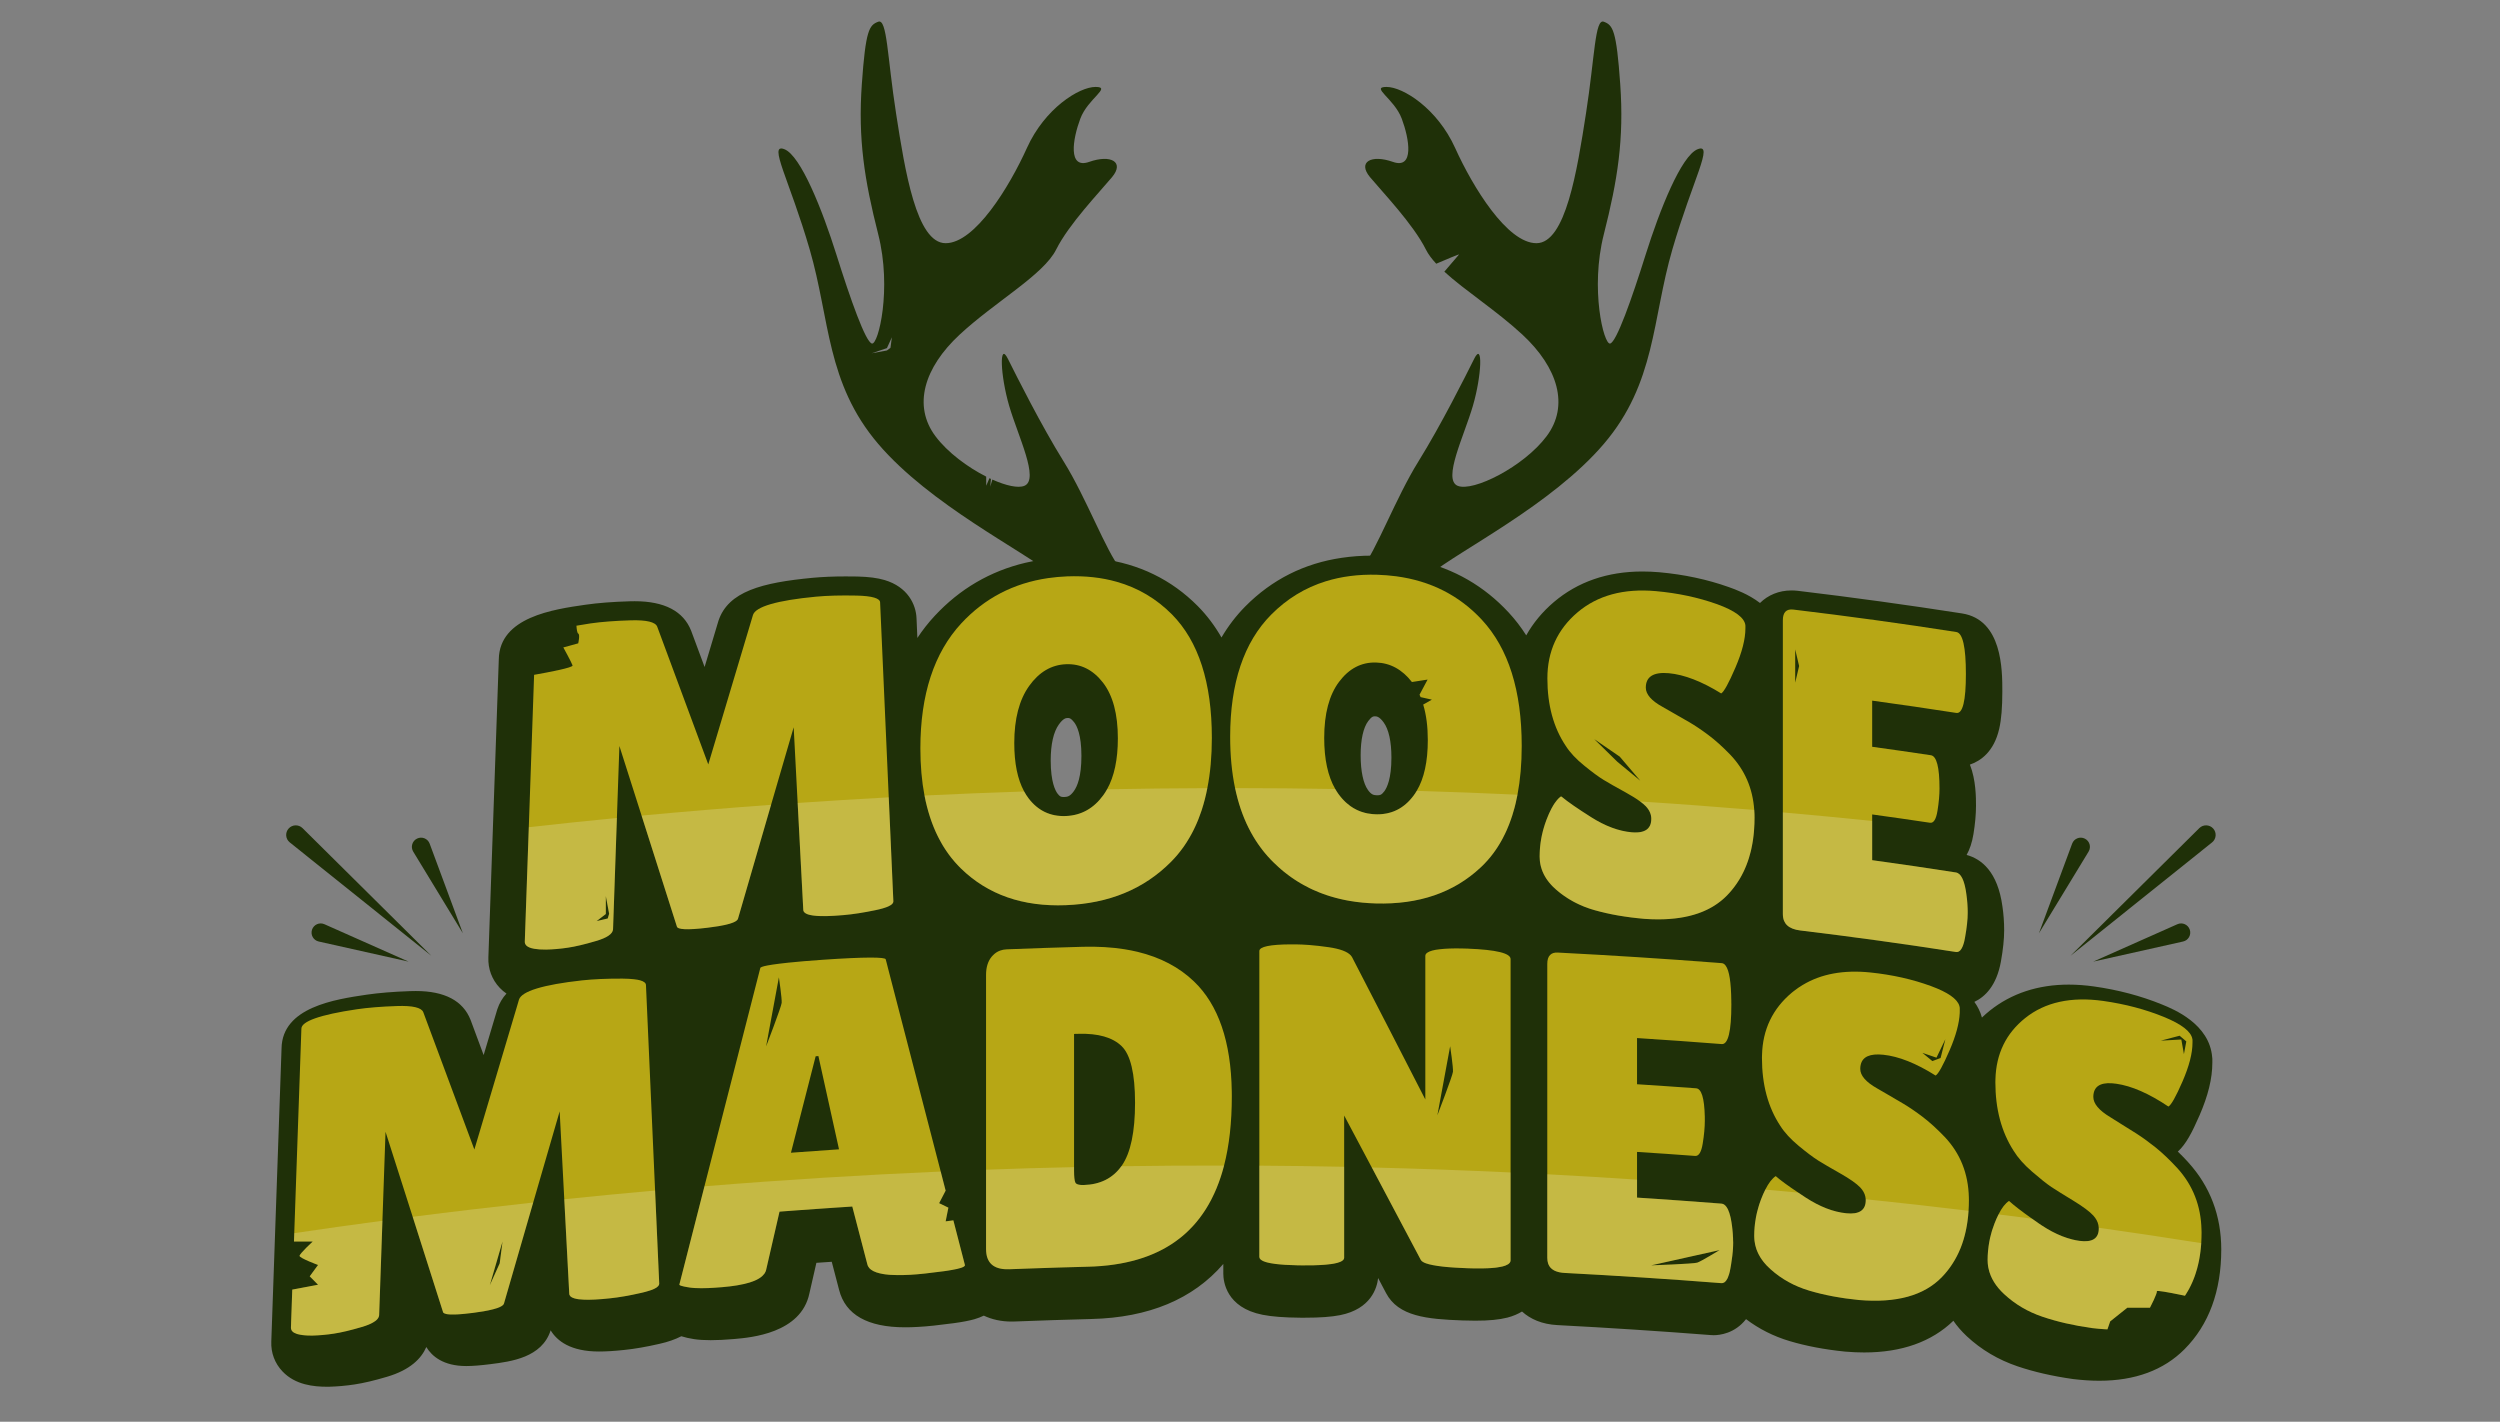
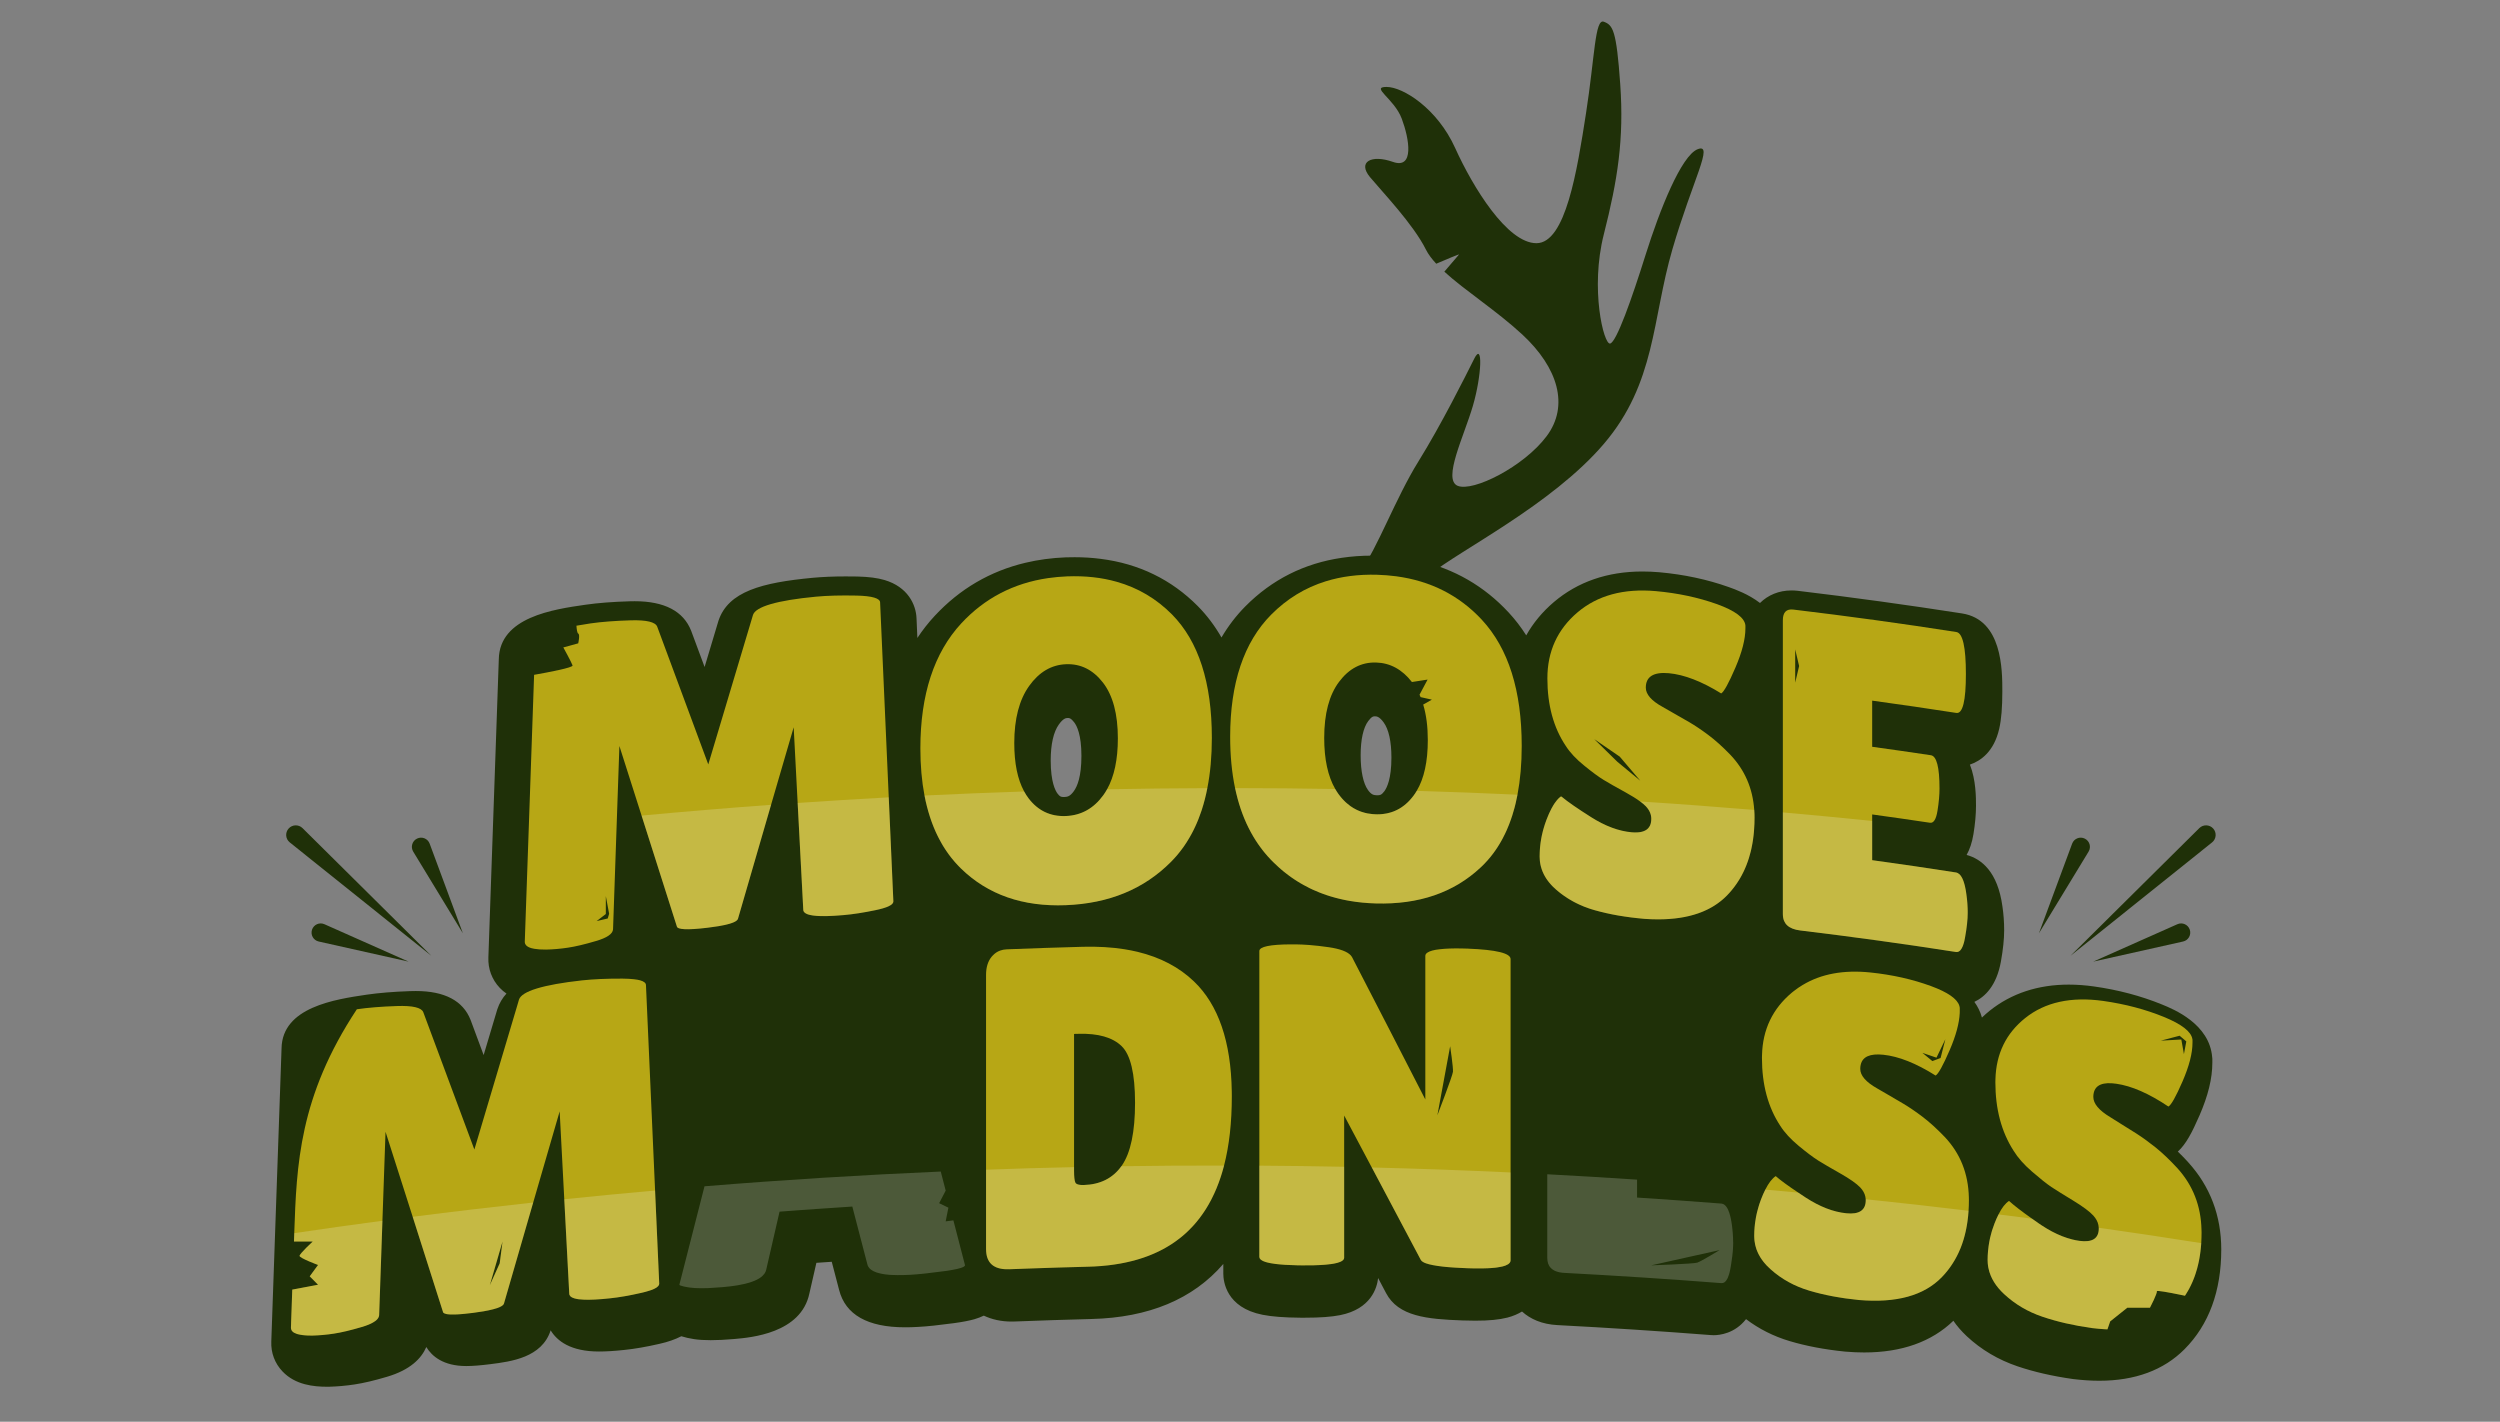
<svg xmlns="http://www.w3.org/2000/svg" width="313" height="178" viewBox="0 0 313 178" fill="none">
  <rect x="0" y="0" width="313" height="178" fill="#808080" stroke="none" />
  <g clip-path="url(#clip0_445_12780)">
    <path d="M134.444 99.054C133.973 99.706 133.647 99.769 133.264 99.784H133.176C132.866 99.788 132.715 99.769 132.401 99.355C132.144 99.016 131.548 97.937 131.548 95.214C131.548 93.193 131.9 91.637 132.565 90.712C133.129 89.918 133.468 89.902 133.65 89.893H133.707C133.867 89.893 134.071 89.893 134.485 90.432C134.827 90.868 135.394 91.998 135.394 94.624C135.394 97.25 134.877 98.451 134.444 99.054ZM173.315 99.072C172.96 99.546 172.762 99.568 172.442 99.568H172.38C171.987 99.555 171.699 99.505 171.272 98.912C170.682 98.097 170.353 96.55 170.353 94.564C170.353 92.578 170.692 91.088 171.307 90.272C171.749 89.683 171.959 89.683 172.116 89.683H172.151C172.361 89.689 172.681 89.698 173.23 90.442C173.867 91.308 174.206 92.832 174.206 94.847C174.206 97.498 173.647 98.63 173.315 99.072ZM247.191 125.435C248.515 124.807 249.961 123.43 250.51 120.406C250.786 118.865 250.921 117.579 250.921 116.475C250.921 115.443 250.846 114.436 250.705 113.488C250.112 109.118 248.06 107.54 246.221 107.038C246.604 106.354 246.905 105.494 247.078 104.421C247.288 103.132 247.395 101.946 247.395 100.901C247.395 99.857 247.395 97.657 246.632 95.728C247.95 95.283 249.641 94.141 250.303 91.236C250.57 90.062 250.692 88.575 250.692 86.558C250.692 83.876 250.692 77.585 245.641 76.801C238.827 75.737 231.906 74.784 225.067 73.968C224.803 73.937 224.543 73.924 224.289 73.924C222.711 73.924 221.346 74.508 220.352 75.493C218.902 74.382 217.258 73.795 216.455 73.507C213.77 72.55 210.827 71.919 207.721 71.643C207.012 71.584 206.306 71.552 205.625 71.552C201.261 71.552 197.528 72.839 194.535 75.386C193.104 76.606 191.95 78.002 191.084 79.546C190.431 78.517 189.697 77.56 188.879 76.679C185.823 73.385 182.083 71.223 177.707 70.222C176.078 69.846 174.359 69.629 172.552 69.579C172.286 69.57 172.016 69.566 171.749 69.566C170.46 69.566 169.211 69.657 168 69.836C163.297 70.523 159.247 72.559 155.922 75.913C154.77 77.074 153.776 78.376 152.929 79.813C152.097 78.357 151.112 77.049 149.973 75.894C146.667 72.559 142.582 70.57 137.798 69.968C136.743 69.83 135.658 69.764 134.541 69.764C134.174 69.764 133.81 69.767 133.437 69.78C131.677 69.849 129.992 70.078 128.392 70.457C123.972 71.505 120.157 73.733 117.019 77.115C116.226 77.968 115.504 78.89 114.855 79.872L114.751 77.454C114.692 75.646 113.616 73.475 110.754 72.622C109.848 72.352 108.765 72.217 107.344 72.18C106.836 72.17 106.353 72.167 105.882 72.167C104.361 72.167 102.968 72.227 101.747 72.34C95.379 72.942 91.181 74.05 89.954 77.714L89.932 77.786C89.932 77.786 88.781 81.623 88.216 83.508C87.664 82.021 86.531 78.969 86.531 78.969C85.565 76.519 83.187 75.273 79.46 75.273C79.266 75.273 79.058 75.279 78.845 75.282C76.724 75.345 74.858 75.486 73.308 75.712C69.277 76.29 62.541 77.262 62.45 82.536L61.145 119.869C61.088 121.294 61.587 122.643 62.569 123.678C62.833 123.957 63.112 124.192 63.41 124.393C62.902 124.952 62.519 125.595 62.268 126.351L62.246 126.42C62.246 126.42 61.11 130.225 60.552 132.095C60.019 130.649 58.914 127.687 58.914 127.687C57.97 125.294 55.664 124.076 52.059 124.076C51.83 124.076 51.589 124.08 51.338 124.089C49.248 124.161 47.425 124.312 45.904 124.534C41.945 125.121 35.334 126.097 35.25 131.254L33.967 167.96C33.907 169.36 34.4 170.687 35.369 171.703C36.991 173.419 39.338 173.62 40.96 173.62H41.182C42.227 173.592 43.316 173.498 44.404 173.331C45.531 173.159 46.855 172.848 48.445 172.375C51.388 171.509 52.765 170.062 53.374 168.648C54.07 169.793 55.495 171.029 58.378 171.029C59.175 171.029 60.169 170.95 61.421 170.79C63.984 170.464 67.846 169.971 68.941 166.558C69.753 167.895 71.448 169.209 74.983 169.209C75.877 169.209 76.922 169.146 78.171 169.011C79.479 168.877 80.922 168.626 82.579 168.246C83.629 168.011 84.539 167.691 85.302 167.298C85.769 167.443 86.296 167.571 86.892 167.659C87.498 167.75 88.179 167.791 88.979 167.791C89.823 167.791 90.789 167.744 91.928 167.644C94.004 167.465 100.295 166.928 101.336 161.934L102.212 158.106C102.848 158.059 103.492 158.015 104.135 157.975L105.054 161.491C105.841 164.6 108.621 166.178 113.311 166.178C113.816 166.178 114.368 166.166 114.949 166.128C116.066 166.072 117.531 165.915 119.419 165.661C120.527 165.51 121.343 165.35 121.992 165.168C122.434 165.04 122.827 164.883 123.172 164.717C124.176 165.193 125.343 165.46 126.648 165.46C126.779 165.46 126.918 165.46 127.059 165.451C130.205 165.328 133.43 165.222 136.643 165.14C143.818 164.968 149.371 162.646 153.158 158.247V159.452C153.158 160.431 153.512 163.706 158.074 164.61C159.241 164.842 160.747 164.958 162.817 164.977C163.005 164.977 163.184 164.977 163.36 164.977C165.283 164.977 166.682 164.873 167.78 164.657C171.674 163.879 172.411 161.206 172.54 160.011C172.872 160.638 173.205 161.269 173.537 161.899C175.071 164.808 178.62 165.159 183.1 165.319C183.674 165.341 184.213 165.35 184.7 165.35C186.413 165.35 187.689 165.228 188.722 164.964C189.431 164.782 190.042 164.516 190.557 164.202C191.599 165.149 193.057 165.802 194.987 165.902C201.352 166.235 207.796 166.655 214.146 167.148C214.281 167.164 214.416 167.167 214.548 167.167C215.279 167.167 217.189 166.969 218.604 165.156C220.21 166.373 222.033 167.299 224.05 167.901C226.127 168.522 228.461 168.964 230.99 169.219L231.059 169.225C231.859 169.294 232.65 169.328 233.403 169.328C238.093 169.328 241.842 167.992 244.562 165.36C245.007 166.009 245.56 166.655 246.24 167.295C248.05 168.983 250.19 170.251 252.603 171.066C254.664 171.766 256.985 172.293 259.505 172.651L259.577 172.66C260.703 172.795 261.798 172.87 262.827 172.87C267.307 172.87 270.896 171.54 273.497 168.927C276.553 165.858 278.102 161.651 278.102 156.434C278.102 152.218 276.716 148.55 273.974 145.529L273.949 145.495C273.509 145.024 273.086 144.582 272.665 144.177C273.679 143.254 274.422 141.846 275.379 139.65C276.455 137.178 276.982 135.025 276.985 133.068V132.553L276.967 132.378C276.64 128.192 272.145 126.357 270.664 125.755C268.051 124.688 265.183 123.929 262.156 123.502C261.08 123.352 260.019 123.273 259.012 123.273C255.163 123.273 251.831 124.371 249.114 126.539C248.772 126.812 248.446 127.104 248.138 127.399C247.938 126.655 247.602 126.003 247.188 125.432H247.191V125.435Z" fill="#1F3008" />
    <path d="M209.377 31.241C206.833 39.988 207.31 47.941 200.8 55.577C194.29 63.21 182.657 68.936 178.999 71.957C175.341 74.978 176.615 76.729 176.615 76.729C176.615 76.729 175.341 77.999 172.003 78.479C168.662 78.956 165.958 76.729 165.958 76.729C166.435 74.024 168.502 73.708 170.413 71.32C172.32 68.936 174.707 62.413 177.569 57.802C180.433 53.19 183.454 47.148 184.568 44.92C185.678 42.693 185.522 46.987 184.408 50.806C183.294 54.62 180.59 60.029 182.5 60.823C184.408 61.62 190.77 58.438 193.631 54.62C196.496 50.806 195.062 46.034 190.61 41.899C187.429 38.944 183.432 36.393 180.831 34.015C181.591 33.13 182.617 31.935 182.673 31.86C182.726 31.791 181.148 32.443 179.815 33.017C179.26 32.418 178.814 31.828 178.522 31.241C176.932 28.06 173.117 24.085 171.526 22.178C169.936 20.267 171.683 19.314 174.387 20.267C177.092 21.224 176.455 17.406 175.501 14.862C174.547 12.318 171.526 10.884 173.594 10.884C175.661 10.884 179.953 13.588 182.18 18.52C184.408 23.449 188.703 30.448 192.361 30.448C196.019 30.448 197.45 21.381 198.563 14.225C199.677 7.069 199.677 2.297 200.8 2.721C201.923 3.144 202.378 3.728 202.855 10.567C203.335 17.406 202.538 22.495 200.8 29.334C199.062 36.173 200.788 43.169 201.584 43.013C202.378 42.853 204.289 37.444 206.036 31.878C207.787 26.313 210.491 19.474 212.559 18.677C214.626 17.883 211.922 22.495 209.377 31.241Z" fill="#1F3008" />
-     <path d="M140.342 71.32C138.434 68.936 136.047 62.413 133.186 57.802C130.321 53.19 127.3 47.148 126.187 44.92C125.076 42.693 125.233 46.987 126.347 50.806C127.46 54.62 130.165 60.029 128.254 60.823C127.479 61.146 125.964 60.813 124.245 60.042L123.978 60.929L124.066 59.96C124.003 59.932 123.94 59.904 123.878 59.872L123.476 60.813L123.47 59.671C121.161 58.504 118.645 56.653 117.123 54.62C114.259 50.806 115.692 46.034 120.144 41.899C124.596 37.764 130.641 34.423 132.232 31.241C133.823 28.06 137.638 24.085 139.228 22.178C140.819 20.267 139.071 19.314 136.367 20.267C133.663 21.224 134.3 17.406 135.253 14.862C136.207 12.318 139.228 10.884 137.161 10.884C135.093 10.884 130.801 13.588 128.574 18.52C126.347 23.449 122.052 30.448 118.394 30.448C114.736 30.448 113.305 21.381 112.191 14.225C111.077 7.069 111.077 2.297 109.954 2.721C108.831 3.144 108.376 3.728 107.899 10.567C107.419 17.406 108.216 22.495 109.954 29.334C111.692 36.173 109.967 43.169 109.17 43.013C108.376 42.853 106.466 37.444 104.718 31.878C102.968 26.313 100.263 19.474 98.196 18.677C96.128 17.883 98.833 22.495 101.377 31.241C103.921 39.988 103.444 47.941 109.954 55.577C116.464 63.21 128.097 68.936 131.755 71.957C135.413 74.978 134.14 76.729 134.14 76.729C134.14 76.729 135.413 77.999 138.751 78.479C142.092 78.956 144.797 76.729 144.797 76.729C144.32 74.024 142.252 73.708 140.342 71.32ZM111.485 43.552L111.043 43.879L109.123 44.233L111.043 43.584L111.664 42.225L111.485 43.552Z" fill="#1F3008" />
    <path d="M255.272 116.851L259.432 105.626C259.668 104.989 260.399 104.694 261.01 104.992C261.622 105.287 261.845 106.043 261.49 106.624L255.269 116.854L255.272 116.851Z" fill="#1F3008" />
    <path d="M262.055 120.403L272.609 115.712C273.227 115.436 273.949 115.756 274.162 116.399C274.375 117.043 273.986 117.73 273.324 117.877L262.055 120.399V120.403Z" fill="#1F3008" />
    <path d="M259.238 119.653L275.354 103.681C275.844 103.198 276.637 103.223 277.095 103.734C277.553 104.249 277.488 105.039 276.951 105.469L259.241 119.653H259.238Z" fill="#1F3008" />
    <path d="M57.954 116.851L53.794 105.626C53.559 104.989 52.828 104.694 52.216 104.992C51.604 105.287 51.382 106.043 51.736 106.624L57.957 116.854L57.954 116.851Z" fill="#1F3008" />
    <path d="M51.172 120.403L40.618 115.712C40 115.436 39.278 115.756 39.065 116.399C38.851 117.043 39.24 117.73 39.902 117.877L51.172 120.399V120.403Z" fill="#1F3008" />
    <path d="M53.992 119.653L37.876 103.681C37.386 103.198 36.593 103.223 36.135 103.734C35.676 104.249 35.742 105.039 36.279 105.469L53.989 119.653H53.992Z" fill="#1F3008" />
    <path d="M111.272 99.825C110.911 91.697 110.55 83.568 110.19 75.436C110.19 74.909 109.205 74.611 107.237 74.567C105.27 74.526 103.583 74.57 102.174 74.702C97.251 75.169 94.619 75.957 94.277 76.983C92.411 83.217 90.547 89.457 88.677 95.706C86.547 89.943 84.417 84.195 82.284 78.46C82.058 77.877 80.954 77.61 78.974 77.664C76.997 77.723 75.325 77.852 73.96 78.046C73.317 78.144 72.721 78.238 72.169 78.338C72.201 78.79 72.263 79.254 72.392 79.32C72.652 79.452 72.392 80.547 72.392 80.547L70.528 81.058C70.528 81.058 71.557 82.928 71.686 83.314C71.771 83.581 68.743 84.158 66.873 84.487H66.87C66.647 90.846 66.425 97.206 66.205 103.565C66.036 108.334 65.866 113.105 65.703 117.874C65.694 118.056 65.747 118.21 65.866 118.341C65.891 118.37 65.92 118.398 65.951 118.429H65.954C65.989 118.458 66.023 118.483 66.064 118.508C66.142 118.561 66.237 118.608 66.343 118.646C66.4 118.668 66.462 118.69 66.531 118.709C66.641 118.74 66.764 118.765 66.895 118.79C67.291 118.859 67.786 118.894 68.379 118.887C69.248 118.868 70.152 118.793 71.084 118.652C72.015 118.514 73.182 118.241 74.588 117.824C75.99 117.419 76.712 116.927 76.753 116.352C76.913 111.703 77.073 107.054 77.236 102.407C77.339 99.405 77.446 96.403 77.549 93.4C78.475 96.302 79.397 99.204 80.323 102.109C80.693 103.264 81.06 104.418 81.427 105.576C82.531 109.043 83.636 112.516 84.74 115.985C84.815 116.396 86.073 116.447 88.508 116.161C89.022 116.101 89.484 116.036 89.898 115.967C90.001 115.948 90.102 115.932 90.199 115.913C90.394 115.879 90.572 115.844 90.742 115.807C90.751 115.803 90.76 115.803 90.77 115.8C90.842 115.785 90.914 115.766 90.983 115.75C91.04 115.738 91.096 115.722 91.153 115.706C91.206 115.694 91.259 115.678 91.31 115.665C91.388 115.64 91.463 115.618 91.535 115.593C91.586 115.578 91.636 115.559 91.683 115.54C91.73 115.524 91.777 115.505 91.821 115.487C91.855 115.471 91.887 115.455 91.918 115.443C91.962 115.424 92.003 115.402 92.041 115.38C92.072 115.361 92.1 115.342 92.128 115.327C92.157 115.308 92.182 115.289 92.207 115.27C92.229 115.254 92.251 115.236 92.27 115.217C92.304 115.182 92.335 115.145 92.357 115.11C92.373 115.085 92.386 115.057 92.395 115.028C93.775 110.266 95.159 105.51 96.539 100.76C97.484 97.526 98.425 94.291 99.369 91.057C99.532 94.213 99.702 97.369 99.865 100.528C100.103 104.983 100.335 109.435 100.568 113.893C100.568 114.031 100.621 114.15 100.731 114.247C100.759 114.272 100.787 114.298 100.822 114.319C100.825 114.319 100.831 114.326 100.834 114.329C100.863 114.348 100.897 114.37 100.932 114.385C100.963 114.404 100.997 114.42 101.035 114.436C101.045 114.436 101.051 114.442 101.06 114.445C101.104 114.464 101.151 114.479 101.201 114.495C101.208 114.495 101.211 114.495 101.217 114.501C101.267 114.517 101.324 114.533 101.38 114.545C101.386 114.548 101.39 114.548 101.393 114.548C101.509 114.577 101.641 114.602 101.782 114.621C102.061 114.661 102.387 114.687 102.767 114.693C102.83 114.693 102.899 114.693 102.965 114.693C103.19 114.696 103.429 114.693 103.686 114.687C103.714 114.687 103.743 114.687 103.771 114.683C103.871 114.68 103.978 114.677 104.085 114.671C104.191 114.671 104.304 114.661 104.417 114.655C104.555 114.649 104.699 114.639 104.847 114.627C105.107 114.611 105.38 114.589 105.666 114.564C106.811 114.464 108.128 114.26 109.616 113.949C109.929 113.883 110.212 113.818 110.459 113.745C110.519 113.73 110.579 113.711 110.638 113.692C110.754 113.657 110.861 113.623 110.961 113.585C111.012 113.567 111.059 113.548 111.103 113.529C111.143 113.513 111.181 113.494 111.219 113.479C111.332 113.428 111.426 113.378 111.507 113.325C111.548 113.3 111.586 113.272 111.62 113.243C111.655 113.218 111.683 113.193 111.711 113.162C111.802 113.065 111.849 112.961 111.849 112.858C111.658 108.512 111.466 104.167 111.272 99.822V99.825ZM76.088 114.994L74.698 115.32L75.849 114.436V112.189L76.263 114.404L76.088 114.994Z" fill="#B7A715" />
    <path d="M146.729 76.923C144.778 74.959 142.469 73.588 139.805 72.838C137.92 72.302 135.852 72.076 133.616 72.161C132.794 72.195 131.994 72.267 131.219 72.38C126.886 73.011 123.263 74.912 120.361 78.037C116.941 81.73 115.231 86.959 115.231 93.695C115.231 95.838 115.404 97.805 115.746 99.596C115.837 100.076 115.94 100.544 116.059 100.999C116.113 101.199 116.166 101.4 116.223 101.598C116.285 101.817 116.354 102.037 116.423 102.25C116.467 102.385 116.511 102.52 116.558 102.652C116.605 102.79 116.656 102.928 116.706 103.066C116.765 103.226 116.825 103.383 116.891 103.54C116.907 103.581 116.922 103.621 116.941 103.662C117.082 104.007 117.236 104.343 117.396 104.669C117.449 104.779 117.506 104.886 117.562 104.992C117.672 105.212 117.791 105.428 117.917 105.642C117.964 105.726 118.014 105.808 118.064 105.893C118.139 106.015 118.215 106.137 118.293 106.257C118.35 106.348 118.409 106.436 118.472 106.523C118.654 106.799 118.848 107.063 119.049 107.32C119.093 107.377 119.137 107.43 119.181 107.486C119.448 107.822 119.73 108.139 120.025 108.443C120.116 108.537 120.21 108.632 120.304 108.726C123.689 112.026 128.063 113.538 133.443 113.328C138.817 113.118 143.209 111.33 146.616 107.894C146.758 107.75 146.899 107.606 147.034 107.455C147.159 107.32 147.278 107.182 147.398 107.041C147.523 106.894 147.645 106.743 147.762 106.589C147.815 106.523 147.865 106.457 147.915 106.388C148.113 106.134 148.298 105.871 148.471 105.598C148.502 105.557 148.53 105.513 148.555 105.469C148.615 105.385 148.668 105.297 148.718 105.206C148.787 105.099 148.853 104.989 148.916 104.879C149.013 104.719 149.104 104.556 149.192 104.39C149.255 104.274 149.318 104.158 149.374 104.039C149.38 104.029 149.387 104.023 149.387 104.014C149.446 103.894 149.506 103.775 149.562 103.656C149.6 103.587 149.631 103.515 149.663 103.443C149.71 103.342 149.754 103.239 149.801 103.135C149.857 103.013 149.907 102.89 149.958 102.765C149.989 102.69 150.02 102.611 150.052 102.533C150.187 102.197 150.309 101.855 150.425 101.507C150.45 101.432 150.475 101.35 150.5 101.272C150.51 101.25 150.516 101.231 150.519 101.209C150.569 101.061 150.613 100.911 150.657 100.76C150.723 100.537 150.786 100.312 150.842 100.083C150.962 99.628 151.065 99.157 151.159 98.674C151.536 96.773 151.724 94.671 151.724 92.381C151.724 85.454 150.058 80.293 146.729 76.923ZM133.443 102.166C131.507 102.241 129.951 101.497 128.765 99.935C128.668 99.806 128.574 99.668 128.483 99.527C128.389 99.389 128.304 99.242 128.226 99.091C127.398 97.579 126.987 95.565 126.987 93.036C126.987 90.002 127.608 87.618 128.85 85.88C130.092 84.142 131.633 83.232 133.468 83.16C135.307 83.088 136.844 83.86 138.089 85.46C139.329 87.06 139.956 89.391 139.956 92.443C139.956 95.085 139.504 97.212 138.604 98.815C138.463 99.072 138.312 99.308 138.149 99.537C136.941 101.215 135.372 102.087 133.443 102.166Z" fill="#B7A715" />
    <path d="M185.537 77.604C182.708 74.561 179.137 72.732 174.808 72.151C174.036 72.048 173.236 71.985 172.42 71.96C170.089 71.894 167.947 72.17 165.983 72.779C163.385 73.585 161.114 74.981 159.159 76.948C155.733 80.399 154.017 85.519 154.017 92.252C154.017 94.589 154.224 96.725 154.629 98.671C154.676 98.9 154.729 99.126 154.783 99.348C154.839 99.574 154.893 99.797 154.952 100.013C155.071 100.449 155.2 100.876 155.341 101.293C155.482 101.708 155.636 102.112 155.799 102.508C155.881 102.705 155.969 102.9 156.053 103.091C156.141 103.282 156.232 103.471 156.326 103.659C156.42 103.847 156.514 104.029 156.615 104.211C156.712 104.393 156.813 104.572 156.919 104.748C157.013 104.908 157.111 105.068 157.211 105.221C157.311 105.375 157.412 105.529 157.515 105.676C157.584 105.777 157.653 105.874 157.725 105.971C157.754 106.015 157.785 106.056 157.82 106.1C157.882 106.188 157.948 106.272 158.014 106.36C158.08 106.448 158.149 106.536 158.218 106.62C158.274 106.69 158.328 106.755 158.384 106.821C158.485 106.944 158.588 107.066 158.695 107.185C158.827 107.333 158.962 107.48 159.1 107.624C159.206 107.737 159.313 107.847 159.423 107.951C159.639 108.164 159.859 108.371 160.082 108.572C160.194 108.672 160.307 108.773 160.42 108.867C160.518 108.951 160.618 109.033 160.715 109.115C160.791 109.174 160.869 109.237 160.944 109.297C161.095 109.416 161.249 109.532 161.402 109.645C161.518 109.73 161.634 109.814 161.751 109.896C161.87 109.977 161.986 110.056 162.105 110.134C162.224 110.213 162.344 110.291 162.466 110.366C162.585 110.442 162.707 110.514 162.83 110.586C162.952 110.658 163.078 110.73 163.203 110.799C163.451 110.937 163.705 111.069 163.959 111.195C164.088 111.257 164.216 111.32 164.348 111.38C164.609 111.499 164.872 111.612 165.139 111.719C165.274 111.772 165.405 111.825 165.544 111.875C165.707 111.938 165.873 111.998 166.042 112.054L166.365 112.158C166.394 112.17 166.422 112.18 166.45 112.186C166.507 112.205 166.566 112.224 166.623 112.239C166.676 112.258 166.729 112.274 166.786 112.286C166.927 112.327 167.068 112.368 167.209 112.406C167.347 112.443 167.485 112.478 167.627 112.512C167.802 112.556 167.981 112.597 168.163 112.635C168.298 112.666 168.433 112.694 168.571 112.719C168.703 112.744 168.835 112.77 168.966 112.791C170.014 112.973 171.109 113.08 172.248 113.111C177.628 113.262 182.017 111.772 185.418 108.566C185.707 108.296 185.983 108.01 186.246 107.712C186.51 107.414 186.764 107.104 187.002 106.777C187.1 106.649 187.191 106.517 187.282 106.382C187.354 106.279 187.423 106.175 187.489 106.071C187.511 106.043 187.529 106.015 187.542 105.987C187.617 105.871 187.689 105.751 187.762 105.632C187.824 105.532 187.884 105.431 187.937 105.331C187.994 105.228 188.05 105.127 188.107 105.024C188.223 104.817 188.329 104.603 188.43 104.387C188.499 104.242 188.568 104.095 188.634 103.948C188.831 103.505 189.01 103.047 189.177 102.57C189.177 102.57 189.18 102.567 189.177 102.564C189.233 102.404 189.286 102.244 189.34 102.081C189.44 101.773 189.534 101.457 189.619 101.133C189.622 101.115 189.628 101.096 189.631 101.08C189.675 100.911 189.719 100.738 189.76 100.566C189.842 100.217 189.92 99.86 189.989 99.496C190.34 97.654 190.519 95.624 190.519 93.394C190.519 86.467 188.86 81.193 185.534 77.604H185.537ZM176.954 99.643C176.9 99.715 176.844 99.784 176.787 99.853C176.737 99.922 176.681 99.988 176.618 100.054C176.565 100.12 176.505 100.183 176.446 100.246C176.373 100.321 176.301 100.396 176.226 100.465C176.157 100.531 176.091 100.594 176.019 100.653C175.953 100.713 175.884 100.769 175.815 100.823C175.806 100.829 175.796 100.838 175.79 100.842C175.715 100.901 175.636 100.958 175.558 101.011C175.526 101.036 175.495 101.058 175.464 101.077C175.3 101.187 175.131 101.287 174.955 101.375C174.861 101.425 174.767 101.469 174.67 101.51C174.601 101.541 174.532 101.569 174.46 101.595C174.391 101.623 174.322 101.648 174.249 101.67C174.218 101.682 174.187 101.692 174.152 101.701C174.105 101.714 174.061 101.729 174.011 101.742C173.945 101.764 173.876 101.783 173.807 101.795C173.757 101.811 173.71 101.82 173.66 101.83C173.609 101.842 173.556 101.852 173.503 101.858C173.396 101.88 173.286 101.896 173.173 101.908C173.136 101.915 173.101 101.918 173.064 101.921C172.973 101.93 172.882 101.937 172.787 101.943C172.678 101.949 172.568 101.952 172.455 101.952C172.386 101.952 172.317 101.952 172.248 101.949C172.135 101.949 172.022 101.94 171.912 101.93C171.849 101.93 171.79 101.921 171.727 101.911C171.545 101.896 171.369 101.868 171.197 101.836C171.1 101.814 171.002 101.792 170.908 101.77C170.764 101.733 170.62 101.692 170.482 101.645C170.4 101.617 170.315 101.585 170.234 101.554C170.146 101.522 170.058 101.485 169.973 101.444C169.97 101.444 169.97 101.441 169.97 101.441C169.917 101.419 169.864 101.394 169.813 101.366C169.562 101.243 169.321 101.102 169.089 100.936C169.064 100.92 169.038 100.901 169.013 100.879C168.878 100.785 168.747 100.679 168.618 100.562C168.565 100.518 168.511 100.471 168.461 100.421C168.43 100.393 168.398 100.362 168.367 100.33C168.304 100.274 168.245 100.211 168.188 100.148C168.154 100.114 168.119 100.079 168.088 100.042C168.056 100.007 168.022 99.969 167.991 99.932C167.925 99.86 167.862 99.781 167.799 99.703C167.721 99.609 167.645 99.508 167.57 99.405C167.429 99.207 167.297 99.003 167.175 98.784C166.253 97.193 165.791 95.063 165.791 92.39C165.791 89.356 166.413 87.009 167.658 85.356C168.9 83.7 170.441 82.897 172.279 82.947C174.052 82.994 175.551 83.816 176.772 85.388L178.736 85.083L177.726 86.975C177.769 87.075 177.813 87.176 177.857 87.279L179.269 87.596L178.184 88.211C178.184 88.211 178.193 88.239 178.196 88.252C178.576 89.519 178.761 90.987 178.761 92.666C178.761 95.345 178.3 97.463 177.371 99.016C177.242 99.235 177.104 99.445 176.954 99.643Z" fill="#B7A715" />
    <path d="M219.661 101.93C219.658 101.861 219.655 101.795 219.652 101.73C219.649 101.645 219.646 101.56 219.636 101.479C219.633 101.457 219.63 101.432 219.63 101.406C219.445 98.702 218.444 96.393 216.637 94.495C215.649 93.475 214.723 92.644 213.864 92.007C213.007 91.367 212.204 90.828 211.461 90.395C210.717 89.962 210.061 89.582 209.484 89.265C208.916 88.945 208.477 88.694 208.173 88.512C206.758 87.737 206.055 86.934 206.055 86.09C206.055 84.719 207.018 84.114 208.941 84.286C210.868 84.465 213.051 85.306 215.492 86.818C215.834 86.627 216.427 85.551 217.268 83.599C218.108 81.645 218.526 80.004 218.526 78.668V78.326C218.45 77.362 217.249 76.459 214.924 75.624C212.596 74.799 210.061 74.257 207.313 74.009C203.266 73.648 199.991 74.552 197.487 76.682C194.987 78.812 193.732 81.57 193.732 84.926C193.732 88.283 194.501 91.097 196.028 93.378C196.562 94.219 197.337 95.044 198.35 95.86C199.357 96.682 200.17 97.278 200.781 97.648C201.393 98.021 202.309 98.542 203.533 99.213C204.279 99.628 204.888 100.001 205.349 100.349C205.641 100.559 205.879 100.76 206.055 100.945C206.112 101.005 206.165 101.065 206.215 101.127C206.315 101.25 206.4 101.375 206.472 101.504C206.501 101.554 206.526 101.601 206.544 101.651C206.56 101.683 206.576 101.714 206.588 101.748C206.604 101.78 206.617 101.814 206.626 101.846C206.629 101.849 206.632 101.855 206.629 101.861C206.639 101.883 206.645 101.905 206.651 101.927C206.657 101.927 206.657 101.937 206.657 101.943C206.673 101.984 206.683 102.028 206.692 102.072C206.708 102.134 206.717 102.194 206.723 102.257C206.726 102.297 206.733 102.341 206.736 102.388C206.739 102.432 206.739 102.476 206.739 102.52C206.739 102.614 206.736 102.705 206.726 102.79C206.72 102.875 206.708 102.956 206.686 103.035C206.676 103.072 206.667 103.11 206.657 103.145C206.657 103.151 206.657 103.154 206.654 103.16C206.651 103.185 206.642 103.207 206.629 103.232C206.629 103.235 206.629 103.242 206.623 103.245C206.617 103.261 206.61 103.276 206.604 103.292C206.607 103.295 206.604 103.301 206.601 103.305C206.595 103.323 206.588 103.339 206.576 103.358C206.563 103.389 206.548 103.421 206.529 103.452C206.491 103.527 206.441 103.596 206.384 103.659L206.359 103.687C206.359 103.687 206.35 103.7 206.344 103.706C206.325 103.728 206.306 103.744 206.287 103.759C206.284 103.766 206.284 103.769 206.281 103.766C206.262 103.781 206.246 103.797 206.228 103.813C206.206 103.835 206.181 103.854 206.155 103.869C206.13 103.888 206.105 103.904 206.08 103.919C206.036 103.951 205.989 103.976 205.939 103.998C205.898 104.02 205.851 104.042 205.804 104.057C205.748 104.079 205.691 104.101 205.628 104.117C205.578 104.133 205.531 104.145 205.478 104.155C205.462 104.158 205.45 104.161 205.434 104.164C205.39 104.174 205.346 104.183 205.302 104.186C205.296 104.189 205.286 104.189 205.277 104.189C205.246 104.195 205.211 104.199 205.177 104.202C205.142 104.208 205.108 104.211 205.073 104.211C205.039 104.214 205.004 104.217 204.966 104.217C204.766 104.23 204.546 104.224 204.311 104.205C202.686 104.067 200.985 103.433 199.21 102.31C197.509 101.231 196.279 100.387 195.545 99.769C195.514 99.744 195.479 99.716 195.454 99.694C195.42 99.716 195.395 99.734 195.363 99.759C195.247 99.85 195.134 99.954 195.021 100.079C194.984 100.12 194.949 100.161 194.911 100.208C194.827 100.308 194.742 100.418 194.66 100.537C194.604 100.619 194.551 100.701 194.494 100.792C194.413 100.923 194.331 101.064 194.253 101.215C194.036 101.62 193.823 102.094 193.619 102.633C193.547 102.821 193.481 103.01 193.418 103.201C193.387 103.295 193.359 103.389 193.33 103.483C193.299 103.577 193.271 103.675 193.246 103.769C193.217 103.863 193.192 103.96 193.167 104.054C193.117 104.246 193.073 104.437 193.032 104.628C193.001 104.77 192.976 104.914 192.951 105.058C192.926 105.203 192.9 105.347 192.882 105.491C192.866 105.61 192.85 105.73 192.838 105.849C192.822 105.984 192.81 106.122 192.8 106.257C192.794 106.335 192.791 106.41 192.784 106.486C192.778 106.621 192.772 106.752 192.769 106.884C192.766 107.003 192.762 107.123 192.762 107.242C192.762 107.389 192.769 107.537 192.784 107.684C192.781 107.687 192.781 107.69 192.784 107.694C192.784 107.756 192.794 107.816 192.803 107.879C192.813 107.97 192.828 108.064 192.844 108.158C192.853 108.202 192.86 108.249 192.872 108.293C192.872 108.302 192.875 108.308 192.879 108.318C192.888 108.362 192.897 108.409 192.91 108.45C192.91 108.462 192.913 108.472 192.916 108.481C192.944 108.588 192.976 108.694 193.01 108.798C193.045 108.908 193.086 109.017 193.13 109.124C193.161 109.199 193.195 109.278 193.233 109.353C193.258 109.406 193.28 109.457 193.308 109.507C193.311 109.519 193.321 109.535 193.33 109.548C193.355 109.601 193.384 109.654 193.415 109.708C193.462 109.792 193.515 109.877 193.569 109.959C193.672 110.125 193.791 110.288 193.923 110.451C193.986 110.533 194.055 110.611 194.124 110.69C194.177 110.749 194.231 110.809 194.287 110.865C194.331 110.916 194.378 110.963 194.425 111.01C194.551 111.135 194.686 111.261 194.827 111.383C194.893 111.443 194.962 111.499 195.028 111.552C195.093 111.609 195.159 111.665 195.228 111.719C195.329 111.8 195.432 111.879 195.536 111.954C195.617 112.017 195.699 112.076 195.784 112.133C196.116 112.371 196.461 112.588 196.819 112.788C196.901 112.836 196.985 112.883 197.07 112.926C197.155 112.974 197.242 113.017 197.33 113.061C197.387 113.09 197.443 113.118 197.5 113.143C197.588 113.187 197.675 113.231 197.766 113.268C198.14 113.441 198.529 113.595 198.927 113.73C199.043 113.77 199.162 113.808 199.282 113.846C199.41 113.887 199.539 113.924 199.671 113.962C199.903 114.028 200.138 114.09 200.377 114.15C200.612 114.21 200.857 114.269 201.101 114.323C201.591 114.436 202.096 114.533 202.61 114.624H202.613C203.131 114.715 203.661 114.793 204.207 114.862C204.477 114.897 204.753 114.928 205.035 114.959C205.315 114.988 205.597 115.016 205.882 115.041C206.472 115.082 207.046 115.104 207.599 115.104C207.834 115.104 208.069 115.101 208.298 115.091C208.512 115.085 208.725 115.076 208.932 115.06C209.173 115.044 209.415 115.022 209.65 114.997C210.086 114.95 210.507 114.887 210.912 114.806H210.915C211.319 114.727 211.712 114.633 212.088 114.52C212.235 114.476 212.38 114.432 212.521 114.382C212.543 114.376 212.562 114.37 212.584 114.36C212.624 114.348 212.665 114.332 212.709 114.316C212.753 114.301 212.797 114.285 212.841 114.266C212.926 114.238 213.01 114.207 213.092 114.172C213.098 114.169 213.108 114.166 213.114 114.163C213.177 114.137 213.239 114.109 213.299 114.084C213.308 114.081 213.318 114.078 213.327 114.072C213.44 114.028 213.547 113.977 213.657 113.924C213.691 113.908 213.726 113.893 213.76 113.874C213.87 113.824 213.977 113.767 214.083 113.708C214.105 113.698 214.124 113.689 214.146 113.673C214.209 113.642 214.268 113.607 214.328 113.57C214.341 113.567 214.35 113.56 214.363 113.551C214.425 113.519 214.488 113.482 214.548 113.441C214.551 113.441 214.554 113.441 214.557 113.435C214.595 113.413 214.632 113.385 214.673 113.363C214.783 113.294 214.893 113.221 214.999 113.143C215.056 113.102 215.112 113.065 215.169 113.021C215.25 112.967 215.329 112.905 215.407 112.839C215.479 112.782 215.552 112.726 215.617 112.669C215.624 112.669 215.627 112.663 215.633 112.657C215.712 112.594 215.787 112.525 215.862 112.456C215.865 112.456 215.868 112.453 215.872 112.446C215.912 112.409 215.956 112.368 215.997 112.327C216.006 112.324 216.016 112.315 216.025 112.302C216.088 112.246 216.151 112.183 216.214 112.117C216.226 112.108 216.239 112.092 216.251 112.076C216.264 112.07 216.273 112.057 216.283 112.048C216.286 112.048 216.292 112.039 216.295 112.032C216.402 111.923 216.505 111.81 216.606 111.694C216.687 111.603 216.763 111.515 216.838 111.421C216.944 111.289 217.048 111.157 217.148 111.025C217.249 110.89 217.346 110.756 217.443 110.614C217.556 110.448 217.666 110.276 217.773 110.103C217.826 110.015 217.876 109.927 217.926 109.839C217.964 109.777 217.999 109.714 218.033 109.648C218.064 109.588 218.096 109.529 218.127 109.469C218.181 109.369 218.231 109.268 218.281 109.165C218.331 109.065 218.381 108.961 218.425 108.854C218.45 108.801 218.472 108.751 218.494 108.697C218.548 108.578 218.598 108.456 218.645 108.334C218.704 108.189 218.761 108.042 218.811 107.888C218.861 107.75 218.908 107.612 218.952 107.471C219.04 107.188 219.122 106.9 219.194 106.605C219.222 106.498 219.247 106.388 219.269 106.282C219.319 106.062 219.363 105.843 219.401 105.617C219.429 105.447 219.457 105.278 219.483 105.105C219.508 104.933 219.53 104.757 219.548 104.581C219.561 104.494 219.57 104.406 219.577 104.315C219.586 104.227 219.592 104.136 219.599 104.048C219.624 103.753 219.643 103.446 219.655 103.135C219.655 103.085 219.658 103.038 219.658 102.988C219.664 102.787 219.668 102.583 219.668 102.379C219.668 102.228 219.664 102.078 219.661 101.93ZM202.485 95.367L199.599 92.537L202.789 94.73L205.368 97.751L202.485 95.367Z" fill="#B7A715" />
    <path d="M246.353 113.996C246.353 113.893 246.353 113.792 246.347 113.692C246.344 113.541 246.334 113.391 246.322 113.243C246.325 113.221 246.322 113.202 246.319 113.181C246.316 113.096 246.309 113.011 246.3 112.926C246.294 112.823 246.284 112.722 246.272 112.625C246.272 112.603 246.272 112.581 246.265 112.562C246.262 112.537 246.259 112.509 246.256 112.481C246.237 112.302 246.215 112.126 246.19 111.954C246.181 111.879 246.171 111.806 246.159 111.734C246.152 111.687 246.146 111.64 246.137 111.593C246.127 111.537 246.118 111.48 246.109 111.424C246.099 111.367 246.09 111.314 246.077 111.26C246.065 111.188 246.049 111.116 246.033 111.047C246.021 110.981 246.005 110.919 245.989 110.856C245.974 110.79 245.958 110.727 245.939 110.668C245.927 110.62 245.914 110.573 245.898 110.526C245.883 110.47 245.864 110.417 245.845 110.366C245.823 110.297 245.798 110.228 245.77 110.166C245.704 110.002 245.632 109.858 245.55 109.736C245.516 109.682 245.481 109.632 245.443 109.585C245.421 109.557 245.4 109.532 245.374 109.507C245.359 109.488 245.343 109.472 245.324 109.457C245.189 109.331 245.042 109.256 244.882 109.231H244.879C243.134 108.958 241.39 108.694 239.643 108.437H239.639C237.895 108.183 236.145 107.932 234.397 107.693V101.968C236.81 102.3 239.222 102.649 241.632 103.009C242.087 103.079 242.403 102.58 242.573 101.516C242.745 100.459 242.827 99.524 242.827 98.724C242.827 96.051 242.466 94.661 241.745 94.555C239.301 94.188 236.847 93.836 234.397 93.497V87.719C237.914 88.202 241.428 88.713 244.935 89.259C245.732 89.381 246.13 87.759 246.13 84.383C246.13 81.008 245.732 79.251 244.935 79.129C238.146 78.068 231.341 77.133 224.524 76.318C223.649 76.217 223.213 76.66 223.213 77.654V114.457C223.213 114.621 223.225 114.774 223.257 114.915C223.263 114.969 223.276 115.019 223.288 115.069C223.301 115.116 223.316 115.16 223.332 115.201C223.338 115.226 223.348 115.248 223.357 115.27C223.401 115.38 223.454 115.48 223.517 115.574C223.586 115.678 223.665 115.772 223.756 115.853C224.116 116.192 224.656 116.402 225.381 116.493C231.894 117.278 238.391 118.175 244.882 119.188C244.976 119.204 245.067 119.195 245.149 119.166C245.177 119.157 245.205 119.148 245.233 119.132C245.287 119.107 245.34 119.069 245.387 119.022C245.412 119 245.437 118.972 245.459 118.947C245.506 118.89 245.553 118.824 245.594 118.752C245.638 118.677 245.679 118.595 245.72 118.501C245.738 118.454 245.757 118.407 245.776 118.357C245.814 118.253 245.848 118.144 245.883 118.024C245.898 117.962 245.914 117.902 245.93 117.836C245.958 117.708 245.989 117.566 246.014 117.419C246.243 116.161 246.356 115.119 246.356 114.297C246.356 114.197 246.356 114.097 246.356 113.996H246.353ZM224.759 81.306L225.249 83.386L224.759 85.469V81.306Z" fill="#B7A715" />
    <g opacity="0.2">
-       <path d="M66.208 103.565C66.039 108.334 65.87 113.102 65.706 117.874C65.697 118.053 65.75 118.21 65.866 118.341C65.891 118.37 65.92 118.398 65.951 118.429H65.954C65.989 118.457 66.023 118.483 66.064 118.508C66.142 118.558 66.237 118.605 66.343 118.646C66.4 118.668 66.463 118.69 66.531 118.708C66.641 118.74 66.764 118.765 66.895 118.79C67.291 118.859 67.786 118.894 68.379 118.887C69.248 118.868 70.152 118.793 71.084 118.652C72.015 118.514 73.183 118.241 74.588 117.824C75.99 117.419 76.712 116.926 76.753 116.352C76.913 111.703 77.073 107.054 77.236 102.407C73.559 102.768 69.882 103.151 66.208 103.565ZM76.088 114.994L74.698 115.32L75.849 114.436V112.189L76.263 114.404L76.088 114.994Z" fill="white" />
      <path d="M96.543 100.76C95.159 105.51 93.779 110.266 92.395 115.029C92.241 115.502 90.946 115.872 88.508 116.161C86.073 116.45 84.812 116.4 84.74 115.989C83.266 111.358 81.797 106.734 80.323 102.112C85.725 101.607 91.131 101.159 96.539 100.763L96.543 100.76Z" fill="white" />
      <path d="M111.849 112.864C111.849 113.284 111.106 113.645 109.616 113.955C108.128 114.266 106.811 114.47 105.666 114.57C102.268 114.872 100.571 114.661 100.571 113.896C100.339 109.438 100.106 104.986 99.868 100.531C103.667 100.268 107.473 100.035 111.272 99.828C111.47 104.177 111.661 108.519 111.852 112.867L111.849 112.864Z" fill="white" />
      <path d="M151.159 98.677C150.413 102.533 148.891 105.601 146.616 107.897C143.209 111.333 138.817 113.121 133.443 113.331C128.066 113.541 123.689 112.032 120.304 108.729C118.001 106.479 116.483 103.443 115.746 99.599C119.906 99.399 124.066 99.229 128.226 99.094C128.386 99.395 128.568 99.678 128.765 99.938C129.951 101.504 131.507 102.247 133.44 102.169C135.369 102.09 136.938 101.221 138.149 99.54C138.312 99.311 138.463 99.075 138.604 98.818C142.786 98.74 146.974 98.69 151.159 98.677Z" fill="white" />
      <path d="M189.995 99.496C189.926 99.86 189.851 100.217 189.763 100.566C189.722 100.738 189.679 100.911 189.635 101.08C189.631 101.096 189.625 101.115 189.622 101.133C189.537 101.457 189.443 101.773 189.343 102.081C189.289 102.244 189.236 102.404 189.18 102.564C189.18 102.564 189.18 102.566 189.18 102.57C189.02 103.047 188.838 103.505 188.637 103.948C188.571 104.095 188.502 104.242 188.433 104.387C188.333 104.603 188.226 104.817 188.11 105.024C188.053 105.127 187.997 105.228 187.94 105.331C187.887 105.431 187.828 105.532 187.765 105.632C187.693 105.751 187.62 105.871 187.545 105.987C187.533 106.015 187.514 106.043 187.492 106.071C187.426 106.175 187.357 106.279 187.285 106.382C187.194 106.517 187.103 106.649 187.006 106.777C186.767 107.104 186.513 107.414 186.249 107.712C185.986 108.01 185.71 108.296 185.421 108.566C182.02 111.772 177.631 113.262 172.251 113.111C171.112 113.08 170.017 112.973 168.969 112.791C168.838 112.77 168.706 112.744 168.574 112.719C168.436 112.694 168.301 112.666 168.166 112.635C167.984 112.597 167.805 112.556 167.63 112.512C167.489 112.478 167.351 112.443 167.213 112.406C167.071 112.368 166.93 112.327 166.789 112.286C166.733 112.274 166.679 112.258 166.626 112.239C166.569 112.224 166.51 112.205 166.453 112.186C166.425 112.18 166.397 112.17 166.369 112.158L166.045 112.054C165.876 111.998 165.71 111.938 165.547 111.875C165.409 111.825 165.274 111.775 165.142 111.719C164.875 111.612 164.612 111.499 164.351 111.38C164.22 111.32 164.091 111.257 163.962 111.195C163.708 111.069 163.454 110.937 163.206 110.799C163.081 110.73 162.955 110.658 162.833 110.586C162.711 110.514 162.588 110.442 162.469 110.366C162.347 110.291 162.227 110.213 162.108 110.134C161.989 110.056 161.873 109.977 161.754 109.896C161.638 109.814 161.522 109.73 161.405 109.645C161.252 109.532 161.098 109.416 160.947 109.297C160.872 109.237 160.794 109.174 160.718 109.115C160.621 109.033 160.521 108.951 160.424 108.867C160.311 108.773 160.198 108.672 160.085 108.572C159.862 108.371 159.642 108.164 159.426 107.951C159.319 107.844 159.213 107.734 159.106 107.624C158.968 107.48 158.833 107.333 158.698 107.185C158.591 107.066 158.488 106.944 158.387 106.821C158.331 106.755 158.278 106.69 158.221 106.62C158.152 106.536 158.083 106.448 158.017 106.36C157.951 106.272 157.885 106.188 157.823 106.1C157.788 106.056 157.757 106.015 157.729 105.971C157.656 105.874 157.587 105.777 157.518 105.676C157.415 105.529 157.314 105.375 157.214 105.221C157.114 105.068 157.016 104.908 156.922 104.748C156.816 104.572 156.715 104.393 156.618 104.211C156.518 104.029 156.423 103.847 156.329 103.659C156.235 103.471 156.144 103.282 156.056 103.091C155.972 102.9 155.884 102.705 155.802 102.508C155.639 102.112 155.489 101.708 155.344 101.293C155.206 100.876 155.074 100.449 154.955 100.013C154.896 99.797 154.842 99.574 154.786 99.348C154.733 99.126 154.682 98.9 154.635 98.671C158.817 98.671 162.993 98.711 167.178 98.784H167.181C167.304 99.003 167.435 99.207 167.576 99.405C167.652 99.508 167.727 99.609 167.802 99.703C167.865 99.781 167.928 99.86 167.994 99.932C168.025 99.969 168.06 100.007 168.091 100.042C168.122 100.079 168.157 100.114 168.191 100.148C168.248 100.211 168.307 100.274 168.37 100.33C168.402 100.362 168.433 100.393 168.464 100.421C168.515 100.471 168.568 100.519 168.621 100.562C168.75 100.679 168.882 100.785 169.016 100.879C169.042 100.901 169.067 100.92 169.092 100.936C169.324 101.102 169.566 101.243 169.816 101.366C169.867 101.394 169.92 101.419 169.973 101.441C169.973 101.441 169.973 101.444 169.976 101.444C170.061 101.482 170.149 101.519 170.237 101.554C170.318 101.585 170.403 101.617 170.485 101.645C170.623 101.692 170.767 101.733 170.911 101.77C171.006 101.792 171.103 101.814 171.2 101.836C171.373 101.868 171.548 101.896 171.73 101.911C171.793 101.921 171.853 101.927 171.915 101.93C172.025 101.94 172.138 101.946 172.251 101.949C172.32 101.952 172.389 101.952 172.458 101.952C172.571 101.952 172.681 101.949 172.791 101.943C172.885 101.937 172.976 101.93 173.067 101.921C173.104 101.918 173.139 101.915 173.176 101.908C173.289 101.896 173.399 101.88 173.506 101.858C173.559 101.852 173.613 101.842 173.663 101.83C173.713 101.82 173.76 101.811 173.81 101.795C173.879 101.783 173.948 101.764 174.014 101.742C174.061 101.733 174.108 101.717 174.155 101.701C174.19 101.692 174.221 101.682 174.253 101.67C174.325 101.648 174.394 101.623 174.463 101.595C174.535 101.569 174.604 101.541 174.673 101.51C174.77 101.469 174.864 101.422 174.958 101.375C175.134 101.287 175.304 101.187 175.467 101.077C175.498 101.058 175.529 101.036 175.561 101.011C175.639 100.961 175.718 100.904 175.793 100.842C175.799 100.838 175.809 100.829 175.818 100.823C175.887 100.769 175.956 100.713 176.022 100.653C176.094 100.594 176.163 100.531 176.229 100.465C176.304 100.396 176.377 100.321 176.449 100.246C176.508 100.183 176.568 100.12 176.621 100.054C176.684 99.988 176.74 99.922 176.791 99.853C176.85 99.784 176.907 99.715 176.96 99.643C177.111 99.446 177.249 99.235 177.374 99.016C181.584 99.144 185.788 99.298 189.995 99.496Z" fill="white" />
      <path d="M219.668 102.379C219.668 106.46 218.545 109.673 216.295 112.032C214.046 114.391 210.576 115.37 205.879 115.044C203.589 114.843 201.519 114.489 199.668 113.962C197.81 113.441 196.201 112.584 194.824 111.383C193.446 110.184 192.762 108.804 192.762 107.242C192.762 105.679 193.045 104.139 193.619 102.633C194.165 101.193 194.751 100.233 195.36 99.759C195.423 99.759 195.482 99.762 195.542 99.769C196.276 100.384 197.503 101.228 199.206 102.31C200.982 103.433 202.682 104.067 204.308 104.202C205.926 104.34 206.739 103.781 206.739 102.517C206.739 101.946 206.51 101.422 206.055 100.942C205.876 100.754 205.641 100.553 205.349 100.346C210.112 100.65 214.874 101.008 219.633 101.403C219.661 101.723 219.671 102.046 219.671 102.376L219.668 102.379Z" fill="white" />
      <path d="M246.36 114.301C246.36 115.123 246.247 116.161 246.018 117.422C245.789 118.686 245.412 119.273 244.882 119.192C238.391 118.178 231.894 117.281 225.381 116.497C223.934 116.318 223.213 115.65 223.213 114.461V101.714C226.943 102.043 230.67 102.398 234.397 102.787V107.697C237.895 108.177 241.387 108.688 244.879 109.234C245.522 109.334 245.961 110.241 246.187 111.957C246.297 112.701 246.356 113.482 246.356 114.301H246.36Z" fill="white" />
    </g>
-     <path d="M82.503 159.976C82.343 156.331 82.18 152.685 82.017 149.046C81.634 140.475 81.255 131.907 80.875 123.339C80.875 123.076 80.63 122.875 80.147 122.737C79.937 122.68 79.686 122.633 79.388 122.602C78.983 122.552 78.5 122.53 77.929 122.523C75.968 122.514 74.281 122.592 72.869 122.743C67.953 123.286 65.33 124.108 64.982 125.137C64.978 125.146 64.978 125.162 64.972 125.168C64.891 125.447 64.806 125.72 64.728 126C62.949 131.967 61.17 137.937 59.391 143.92C57.261 138.178 55.131 132.45 52.997 126.731C52.771 126.15 51.667 125.887 49.691 125.956C47.717 126.022 46.045 126.16 44.677 126.36C40.047 127.044 37.734 127.876 37.734 128.792C37.433 137.322 37.138 145.852 36.84 154.389C36.828 154.734 36.818 155.085 36.806 155.437H39.156C39.156 155.437 37.515 156.955 37.505 157.234C37.505 157.517 39.818 158.373 39.818 158.373L38.776 159.797L39.818 160.848L36.593 161.457H36.589C36.58 161.764 36.567 162.069 36.558 162.376C36.536 162.953 36.517 163.531 36.498 164.108C36.48 164.569 36.464 165.033 36.448 165.495V165.51C36.448 165.62 36.445 165.733 36.439 165.843C36.436 165.962 36.429 166.078 36.426 166.197C36.423 166.248 36.426 166.298 36.436 166.348C36.442 166.386 36.451 166.426 36.467 166.461C36.48 166.499 36.495 166.536 36.517 166.571C36.536 166.605 36.558 166.637 36.586 166.668C36.646 166.737 36.724 166.8 36.818 166.856C36.913 166.909 37.019 166.957 37.148 167C37.189 167.013 37.236 167.029 37.28 167.041H37.286C37.471 167.091 37.687 167.129 37.932 167.16H37.938C38.011 167.17 38.092 167.173 38.17 167.182C38.23 167.189 38.29 167.192 38.352 167.195C38.412 167.198 38.472 167.204 38.535 167.208H38.629C38.663 167.208 38.701 167.208 38.735 167.211C38.848 167.217 38.971 167.22 39.099 167.217C39.971 167.192 40.875 167.117 41.803 166.972C42.735 166.831 43.899 166.555 45.308 166.138C45.888 165.968 46.352 165.783 46.694 165.582C46.807 165.517 46.911 165.451 47.002 165.382C47.052 165.341 47.096 165.303 47.143 165.262C47.193 165.212 47.24 165.165 47.278 165.115C47.319 165.065 47.35 165.015 47.378 164.961C47.419 164.886 47.447 164.808 47.46 164.726C47.463 164.701 47.469 164.673 47.469 164.648C47.607 160.71 47.742 156.773 47.88 152.836C48.009 149.118 48.141 145.41 48.269 141.698C49.399 145.247 50.535 148.792 51.667 152.343C52.931 156.302 54.193 160.268 55.454 164.23C55.46 164.259 55.473 164.287 55.485 164.318C55.545 164.406 55.673 164.469 55.874 164.516C55.931 164.528 55.993 164.538 56.062 164.547C56.163 164.56 56.279 164.569 56.407 164.575C56.63 164.582 56.897 164.575 57.198 164.566C57.333 164.557 57.474 164.547 57.625 164.538C57.775 164.528 57.935 164.509 58.102 164.497H58.111C58.193 164.488 58.277 164.478 58.368 164.469C58.632 164.44 58.914 164.409 59.215 164.375C59.692 164.315 60.119 164.249 60.508 164.183C60.743 164.139 60.96 164.099 61.16 164.058C61.593 163.967 61.954 163.873 62.243 163.775C62.353 163.735 62.447 163.697 62.535 163.662C62.622 163.622 62.698 163.581 62.767 163.543C62.855 163.487 62.93 163.437 62.983 163.38C62.999 163.368 63.011 163.352 63.024 163.336C63.059 163.292 63.087 163.245 63.099 163.201V163.195C64.32 158.982 65.54 154.765 66.757 150.555C67.862 146.746 68.966 142.947 70.07 139.142C70.262 142.809 70.456 146.473 70.647 150.141C70.855 154.078 71.058 158.018 71.269 161.956C71.269 162.084 71.319 162.197 71.413 162.295H71.416C71.454 162.329 71.495 162.36 71.545 162.395C71.645 162.458 71.771 162.511 71.921 162.558C72.078 162.602 72.26 162.64 72.464 162.668C72.674 162.693 72.913 162.712 73.173 162.721C73.559 162.731 74.001 162.728 74.503 162.702C74.713 162.69 74.939 162.677 75.171 162.658H75.193C75.284 162.649 75.375 162.64 75.466 162.637C75.749 162.618 76.044 162.589 76.354 162.552C77.499 162.436 78.817 162.207 80.304 161.865C80.373 161.846 80.442 161.833 80.511 161.815C80.646 161.783 80.768 161.749 80.891 161.717C81.07 161.667 81.233 161.617 81.383 161.567C81.433 161.554 81.484 161.535 81.531 161.517C81.581 161.501 81.625 161.482 81.672 161.466C81.757 161.432 81.835 161.394 81.907 161.363C82.004 161.316 82.092 161.269 82.168 161.218C82.186 161.209 82.202 161.197 82.218 161.184C82.29 161.137 82.346 161.087 82.393 161.033C82.491 160.933 82.535 160.833 82.535 160.729C82.528 160.478 82.513 160.227 82.503 159.976ZM62.563 158.172L61.324 160.911L62.917 155.437L62.563 158.172Z" fill="#B7A715" />
-     <path d="M120.63 157.695C120.207 156.057 119.786 154.423 119.36 152.785C118.858 152.861 118.394 152.914 118.394 152.914L118.736 151.198L117.578 150.636L118.39 149.071V149.064C118.186 148.264 117.979 147.471 117.776 146.677C115.586 138.225 113.402 129.783 111.212 121.35C111.137 121.068 111.065 120.782 110.993 120.493C110.955 120.365 110.924 120.242 110.892 120.114C110.892 119.813 108.273 119.8 103.037 120.161C101.302 120.283 99.859 120.402 98.698 120.525C98.287 120.566 97.913 120.613 97.575 120.653C96.941 120.732 96.436 120.807 96.056 120.882C95.473 120.995 95.187 121.105 95.187 121.206C95.118 121.466 95.052 121.726 94.986 121.987C92.721 130.821 90.459 139.665 88.197 148.522C87.212 152.368 86.237 156.208 85.251 160.057C85.186 160.315 85.117 160.572 85.054 160.829C85.054 160.829 85.054 160.835 85.057 160.839C85.057 160.845 85.06 160.854 85.066 160.864C85.066 160.87 85.073 160.876 85.076 160.879H85.079C85.079 160.879 85.098 160.892 85.107 160.901C85.123 160.914 85.148 160.923 85.173 160.939C85.261 160.98 85.386 161.014 85.556 161.052H85.559C85.593 161.061 85.634 161.071 85.675 161.08C85.791 161.102 85.917 161.124 86.064 161.152C86.111 161.155 86.161 161.165 86.212 161.174C86.262 161.184 86.312 161.193 86.368 161.203C86.563 161.231 86.779 161.253 87.021 161.262C87.498 161.29 88.056 161.29 88.709 161.265C89.223 161.243 89.797 161.209 90.431 161.152C90.751 161.124 91.062 161.093 91.353 161.058H91.36C91.4 161.052 91.441 161.046 91.482 161.039C91.523 161.033 91.564 161.03 91.604 161.024C91.724 161.008 91.843 160.992 91.959 160.974C92.075 160.958 92.188 160.942 92.301 160.923C92.593 160.873 92.869 160.82 93.129 160.76C93.389 160.701 93.631 160.638 93.857 160.569C94.08 160.497 94.284 160.421 94.472 160.346C94.892 160.167 95.219 159.966 95.46 159.737C95.548 159.656 95.623 159.568 95.689 159.48C95.708 159.452 95.727 159.427 95.743 159.402C95.774 159.352 95.802 159.301 95.827 159.248C95.84 159.223 95.852 159.195 95.862 159.17C95.871 159.141 95.884 159.113 95.89 159.088C95.899 159.063 95.909 159.035 95.915 159.006C95.921 158.978 95.928 158.95 95.934 158.922C96.486 156.512 97.038 154.109 97.594 151.7H97.597C97.656 151.697 97.716 151.69 97.775 151.684C97.851 151.678 97.926 151.672 98.004 151.665C98.626 151.618 99.247 151.571 99.871 151.527C100.63 151.474 101.393 151.417 102.149 151.364C102.199 151.361 102.246 151.358 102.296 151.355C103.03 151.301 103.764 151.251 104.502 151.201C105.236 151.151 105.97 151.104 106.704 151.057C107.338 153.475 107.968 155.894 108.596 158.316C108.608 158.357 108.621 158.398 108.637 158.439C108.652 158.476 108.671 158.517 108.69 158.555C108.731 158.63 108.784 158.702 108.844 158.771C108.875 158.809 108.913 158.843 108.95 158.878C108.991 158.912 109.029 158.944 109.073 158.975C109.161 159.041 109.255 159.101 109.365 159.154H109.371C109.481 159.21 109.597 159.254 109.732 159.305C109.863 159.352 110.005 159.386 110.161 159.427H110.165C110.243 159.446 110.321 159.465 110.406 159.477C110.466 159.493 110.532 159.502 110.594 159.512C110.657 159.524 110.723 159.534 110.789 159.543C110.836 159.546 110.886 159.555 110.936 159.562C110.974 159.565 111.002 159.571 111.04 159.571C111.099 159.577 111.162 159.584 111.225 159.593H111.241C111.316 159.593 111.388 159.603 111.46 159.612C111.482 159.612 111.51 159.612 111.539 159.612C111.598 159.615 111.658 159.615 111.721 159.621C111.925 159.631 112.138 159.637 112.361 159.64H112.508C112.85 159.646 113.211 159.637 113.597 159.618C113.725 159.615 113.854 159.609 113.986 159.603C115.018 159.549 116.414 159.392 118.174 159.157C118.321 159.135 118.466 159.116 118.601 159.094C118.654 159.085 118.704 159.079 118.754 159.069C118.936 159.038 119.106 159.01 119.266 158.981C119.476 158.941 119.664 158.906 119.83 158.868C120 158.828 120.147 158.787 120.27 158.749C120.332 158.73 120.392 158.708 120.442 158.69C120.524 158.658 120.593 158.627 120.649 158.595C120.699 158.564 120.74 158.53 120.768 158.498C120.797 158.464 120.809 158.426 120.809 158.395C120.753 158.163 120.687 157.924 120.627 157.692L120.63 157.695ZM102.121 132.246C102.233 132.239 102.346 132.23 102.463 132.22C103.325 136.114 104.182 140.004 105.044 143.894C103.037 144.029 101.029 144.17 99.027 144.321C100.056 140.296 101.088 136.268 102.121 132.246ZM96.216 129.388L97.518 122.36C97.518 122.36 97.913 125.055 97.866 125.56C97.819 126.062 95.918 131.01 95.918 131.01L96.216 129.388Z" fill="#B7A715" />
+     <path d="M82.503 159.976C82.343 156.331 82.18 152.685 82.017 149.046C81.634 140.475 81.255 131.907 80.875 123.339C80.875 123.076 80.63 122.875 80.147 122.737C79.937 122.68 79.686 122.633 79.388 122.602C78.983 122.552 78.5 122.53 77.929 122.523C75.968 122.514 74.281 122.592 72.869 122.743C67.953 123.286 65.33 124.108 64.982 125.137C64.978 125.146 64.978 125.162 64.972 125.168C64.891 125.447 64.806 125.72 64.728 126C62.949 131.967 61.17 137.937 59.391 143.92C57.261 138.178 55.131 132.45 52.997 126.731C52.771 126.15 51.667 125.887 49.691 125.956C47.717 126.022 46.045 126.16 44.677 126.36C37.433 137.322 37.138 145.852 36.84 154.389C36.828 154.734 36.818 155.085 36.806 155.437H39.156C39.156 155.437 37.515 156.955 37.505 157.234C37.505 157.517 39.818 158.373 39.818 158.373L38.776 159.797L39.818 160.848L36.593 161.457H36.589C36.58 161.764 36.567 162.069 36.558 162.376C36.536 162.953 36.517 163.531 36.498 164.108C36.48 164.569 36.464 165.033 36.448 165.495V165.51C36.448 165.62 36.445 165.733 36.439 165.843C36.436 165.962 36.429 166.078 36.426 166.197C36.423 166.248 36.426 166.298 36.436 166.348C36.442 166.386 36.451 166.426 36.467 166.461C36.48 166.499 36.495 166.536 36.517 166.571C36.536 166.605 36.558 166.637 36.586 166.668C36.646 166.737 36.724 166.8 36.818 166.856C36.913 166.909 37.019 166.957 37.148 167C37.189 167.013 37.236 167.029 37.28 167.041H37.286C37.471 167.091 37.687 167.129 37.932 167.16H37.938C38.011 167.17 38.092 167.173 38.17 167.182C38.23 167.189 38.29 167.192 38.352 167.195C38.412 167.198 38.472 167.204 38.535 167.208H38.629C38.663 167.208 38.701 167.208 38.735 167.211C38.848 167.217 38.971 167.22 39.099 167.217C39.971 167.192 40.875 167.117 41.803 166.972C42.735 166.831 43.899 166.555 45.308 166.138C45.888 165.968 46.352 165.783 46.694 165.582C46.807 165.517 46.911 165.451 47.002 165.382C47.052 165.341 47.096 165.303 47.143 165.262C47.193 165.212 47.24 165.165 47.278 165.115C47.319 165.065 47.35 165.015 47.378 164.961C47.419 164.886 47.447 164.808 47.46 164.726C47.463 164.701 47.469 164.673 47.469 164.648C47.607 160.71 47.742 156.773 47.88 152.836C48.009 149.118 48.141 145.41 48.269 141.698C49.399 145.247 50.535 148.792 51.667 152.343C52.931 156.302 54.193 160.268 55.454 164.23C55.46 164.259 55.473 164.287 55.485 164.318C55.545 164.406 55.673 164.469 55.874 164.516C55.931 164.528 55.993 164.538 56.062 164.547C56.163 164.56 56.279 164.569 56.407 164.575C56.63 164.582 56.897 164.575 57.198 164.566C57.333 164.557 57.474 164.547 57.625 164.538C57.775 164.528 57.935 164.509 58.102 164.497H58.111C58.193 164.488 58.277 164.478 58.368 164.469C58.632 164.44 58.914 164.409 59.215 164.375C59.692 164.315 60.119 164.249 60.508 164.183C60.743 164.139 60.96 164.099 61.16 164.058C61.593 163.967 61.954 163.873 62.243 163.775C62.353 163.735 62.447 163.697 62.535 163.662C62.622 163.622 62.698 163.581 62.767 163.543C62.855 163.487 62.93 163.437 62.983 163.38C62.999 163.368 63.011 163.352 63.024 163.336C63.059 163.292 63.087 163.245 63.099 163.201V163.195C64.32 158.982 65.54 154.765 66.757 150.555C67.862 146.746 68.966 142.947 70.07 139.142C70.262 142.809 70.456 146.473 70.647 150.141C70.855 154.078 71.058 158.018 71.269 161.956C71.269 162.084 71.319 162.197 71.413 162.295H71.416C71.454 162.329 71.495 162.36 71.545 162.395C71.645 162.458 71.771 162.511 71.921 162.558C72.078 162.602 72.26 162.64 72.464 162.668C72.674 162.693 72.913 162.712 73.173 162.721C73.559 162.731 74.001 162.728 74.503 162.702C74.713 162.69 74.939 162.677 75.171 162.658H75.193C75.284 162.649 75.375 162.64 75.466 162.637C75.749 162.618 76.044 162.589 76.354 162.552C77.499 162.436 78.817 162.207 80.304 161.865C80.373 161.846 80.442 161.833 80.511 161.815C80.646 161.783 80.768 161.749 80.891 161.717C81.07 161.667 81.233 161.617 81.383 161.567C81.433 161.554 81.484 161.535 81.531 161.517C81.581 161.501 81.625 161.482 81.672 161.466C81.757 161.432 81.835 161.394 81.907 161.363C82.004 161.316 82.092 161.269 82.168 161.218C82.186 161.209 82.202 161.197 82.218 161.184C82.29 161.137 82.346 161.087 82.393 161.033C82.491 160.933 82.535 160.833 82.535 160.729C82.528 160.478 82.513 160.227 82.503 159.976ZM62.563 158.172L61.324 160.911L62.917 155.437L62.563 158.172Z" fill="#B7A715" />
    <path d="M154.218 136.719V136.66C154.124 130.41 152.546 125.805 149.484 122.875C147.633 121.096 145.274 119.857 142.409 119.166C141.879 119.038 141.336 118.934 140.775 118.843C139.197 118.592 137.478 118.492 135.62 118.536C132.427 118.624 129.23 118.727 126.036 118.856C125.735 118.868 125.452 118.925 125.198 119.019C124.856 119.148 124.555 119.348 124.295 119.628C124.248 119.668 124.207 119.712 124.172 119.759C123.692 120.334 123.454 121.096 123.454 122.05V156.393C123.454 156.472 123.457 156.547 123.463 156.619V156.635C123.467 156.676 123.47 156.72 123.473 156.76C123.479 156.832 123.488 156.905 123.498 156.974L123.507 157.03C123.52 157.105 123.536 157.181 123.551 157.253C123.592 157.422 123.648 157.579 123.721 157.723C123.755 157.796 123.793 157.865 123.837 157.931C123.878 157.996 123.925 158.059 123.972 158.119C124.009 158.163 124.05 158.207 124.094 158.247C124.116 158.272 124.138 158.291 124.16 158.31C124.213 158.36 124.27 158.404 124.329 158.448C124.376 158.483 124.43 158.514 124.483 158.545C124.558 158.589 124.64 158.633 124.728 158.668C124.806 158.699 124.885 158.731 124.969 158.756C125.029 158.774 125.092 158.79 125.154 158.806C125.195 158.818 125.239 158.828 125.283 158.834C125.358 158.85 125.434 158.862 125.512 158.875C125.6 158.887 125.691 158.897 125.785 158.9C125.81 158.9 125.835 158.903 125.86 158.903C126.023 158.916 126.199 158.916 126.381 158.909C127.3 158.875 128.223 158.84 129.142 158.809C130.268 158.768 131.398 158.731 132.524 158.696C133.75 158.658 134.974 158.624 136.198 158.592C136.464 158.586 136.731 158.577 136.991 158.564C137.292 158.549 137.59 158.527 137.885 158.505C138.127 158.483 138.369 158.461 138.604 158.436C138.67 158.429 138.736 158.42 138.798 158.414C139.034 158.385 139.263 158.357 139.492 158.323C139.74 158.288 139.984 158.247 140.229 158.203C140.263 158.197 140.298 158.191 140.336 158.185C140.489 158.156 140.643 158.128 140.794 158.094C140.86 158.081 140.922 158.069 140.988 158.053C141.041 158.04 141.092 158.031 141.142 158.018C141.154 158.018 141.164 158.015 141.173 158.012C141.365 157.971 141.556 157.927 141.741 157.877C141.939 157.827 142.136 157.774 142.328 157.717C142.353 157.711 142.378 157.705 142.403 157.695C142.45 157.683 142.494 157.67 142.541 157.654C142.698 157.607 142.855 157.56 143.009 157.507C143.084 157.485 143.159 157.457 143.234 157.432C143.385 157.382 143.532 157.328 143.677 157.272C143.752 157.243 143.827 157.215 143.9 157.187C144.088 157.115 144.273 157.036 144.455 156.958C144.652 156.873 144.844 156.785 145.035 156.691C145.073 156.676 145.107 156.657 145.145 156.638C145.305 156.563 145.462 156.481 145.616 156.396C145.619 156.396 145.625 156.393 145.628 156.39C145.725 156.337 145.823 156.283 145.917 156.227C146.001 156.183 146.083 156.136 146.165 156.083C146.237 156.039 146.312 155.998 146.384 155.951C146.391 155.951 146.397 155.951 146.403 155.938C146.522 155.869 146.642 155.794 146.758 155.716C146.776 155.703 146.798 155.691 146.817 155.675C146.886 155.628 146.955 155.581 147.024 155.534C147.096 155.487 147.169 155.436 147.238 155.38C147.335 155.311 147.432 155.239 147.529 155.163C147.564 155.145 147.598 155.116 147.633 155.085C147.708 155.032 147.78 154.972 147.856 154.912C147.918 154.862 147.981 154.812 148.041 154.759C148.147 154.671 148.251 154.583 148.354 154.489C148.38 154.467 148.408 154.442 148.433 154.42C148.549 154.316 148.662 154.207 148.775 154.097C148.96 153.921 149.136 153.742 149.308 153.554C149.349 153.51 149.387 153.466 149.427 153.422C149.437 153.413 149.446 153.403 149.456 153.394C149.553 153.284 149.65 153.174 149.744 153.061C149.772 153.03 149.798 152.999 149.823 152.967C149.951 152.814 150.08 152.654 150.202 152.491C150.322 152.337 150.434 152.18 150.544 152.02C150.582 151.973 150.616 151.923 150.645 151.876C150.729 151.756 150.808 151.637 150.886 151.515C150.908 151.48 150.93 151.449 150.949 151.414C150.974 151.377 150.996 151.342 151.018 151.305C151.043 151.27 151.065 151.232 151.084 151.198C151.172 151.06 151.253 150.919 151.335 150.774C151.438 150.596 151.536 150.414 151.633 150.229C151.633 150.229 151.634 150.226 151.636 150.222C151.671 150.156 151.705 150.09 151.736 150.025C151.843 149.821 151.943 149.61 152.038 149.4C152.122 149.218 152.204 149.03 152.282 148.842C152.285 148.836 152.289 148.829 152.292 148.823C152.354 148.672 152.417 148.516 152.474 148.359C152.511 148.271 152.546 148.18 152.577 148.092C152.631 147.954 152.681 147.813 152.728 147.669C152.75 147.612 152.772 147.552 152.787 147.496C152.809 147.433 152.831 147.367 152.85 147.305C152.856 147.295 152.86 147.286 152.86 147.276C152.913 147.12 152.963 146.96 153.01 146.8C153.013 146.79 153.016 146.784 153.016 146.774C153.07 146.596 153.12 146.414 153.17 146.232C153.198 146.131 153.227 146.031 153.252 145.93C153.901 143.427 154.224 140.538 154.224 137.272C154.224 137.083 154.224 136.901 154.218 136.719ZM135.683 148.362C135.611 148.365 135.542 148.362 135.479 148.362C135.445 148.362 135.407 148.362 135.372 148.359C135.322 148.356 135.278 148.352 135.234 148.346C135.181 148.346 135.134 148.334 135.09 148.324C135.043 148.318 134.999 148.305 134.961 148.293C134.921 148.28 134.886 148.268 134.855 148.252C134.789 148.224 134.736 148.186 134.698 148.145C134.676 148.127 134.657 148.101 134.645 148.076C134.638 148.064 134.632 148.051 134.626 148.036C134.525 147.807 134.472 147.314 134.472 146.561V129.447L135.046 129.435C137.496 129.366 139.285 129.88 140.417 130.966C141.543 132.048 142.108 134.414 142.108 138.059C142.108 141.705 141.559 144.318 140.471 145.905C140.442 145.943 140.42 145.978 140.389 146.015C139.31 147.524 137.735 148.305 135.683 148.365V148.362Z" fill="#B7A715" />
    <path d="M183.79 118.768C183.501 118.762 183.222 118.752 182.958 118.746C181.87 118.727 180.976 118.762 180.279 118.843C179.545 118.919 179.037 119.057 178.742 119.248C178.547 119.367 178.45 119.511 178.45 119.681V137.654C175.523 131.948 172.599 126.26 169.666 120.591C169.534 120.33 169.396 120.07 169.264 119.81C169.223 119.741 169.173 119.671 169.114 119.609C168.681 119.138 167.765 118.796 166.369 118.592C165.49 118.464 164.674 118.373 163.918 118.313C163.307 118.269 162.732 118.241 162.202 118.235H161.66C158.999 118.244 157.669 118.526 157.669 119.069V157.356C157.669 157.413 157.678 157.463 157.7 157.513C157.719 157.563 157.751 157.607 157.794 157.654H157.798C157.816 157.673 157.835 157.689 157.857 157.708C157.889 157.733 157.923 157.758 157.964 157.786C158.001 157.811 158.045 157.836 158.089 157.858C158.121 157.874 158.152 157.89 158.19 157.905C158.259 157.93 158.337 157.965 158.419 157.99C158.5 158.018 158.588 158.04 158.689 158.068C159.216 158.2 159.959 158.298 160.91 158.357C161.365 158.382 161.867 158.401 162.416 158.417C162.598 158.417 162.783 158.426 162.977 158.426C163.413 158.429 163.827 158.429 164.216 158.42C164.282 158.42 164.348 158.42 164.411 158.42C164.709 158.41 164.991 158.401 165.252 158.385C165.431 158.376 165.603 158.363 165.763 158.354C165.857 158.345 165.948 158.341 166.036 158.332C166.256 158.31 166.456 158.285 166.638 158.263C166.761 158.244 166.88 158.228 166.99 158.21C167.153 158.178 167.303 158.144 167.435 158.109C167.583 158.068 167.705 158.028 167.812 157.981C167.969 157.912 168.091 157.836 168.169 157.748C168.185 157.73 168.198 157.714 168.21 157.695C168.223 157.679 168.232 157.661 168.242 157.642C168.251 157.623 168.257 157.604 168.267 157.585C168.273 157.567 168.279 157.545 168.282 157.523C168.285 157.501 168.289 157.482 168.289 157.46V139.662C169.443 141.827 170.598 143.995 171.746 146.169C173.794 150.015 175.837 153.871 177.876 157.73C177.876 157.736 177.882 157.739 177.885 157.742C177.911 157.792 177.955 157.843 178.005 157.89C178.024 157.902 178.049 157.921 178.071 157.94C178.115 157.971 178.165 158.003 178.221 158.034C178.253 158.05 178.281 158.062 178.312 158.081C178.381 158.109 178.45 158.134 178.525 158.169C178.987 158.332 179.686 158.47 180.605 158.574C180.762 158.592 180.922 158.605 181.089 158.624C181.173 158.627 181.258 158.636 181.346 158.646C181.518 158.661 181.697 158.674 181.882 158.687C181.973 158.693 182.071 158.696 182.168 158.705C182.29 158.712 182.413 158.721 182.538 158.727C182.915 158.749 183.313 158.771 183.733 158.784C183.994 158.793 184.251 158.803 184.493 158.803C184.612 158.803 184.731 158.803 184.85 158.806C185.377 158.812 185.857 158.806 186.287 158.784C186.4 158.778 186.51 158.771 186.62 158.765C186.82 158.752 187.006 158.737 187.181 158.721C187.266 158.712 187.354 158.696 187.435 158.687C187.683 158.652 187.9 158.614 188.091 158.57C188.22 158.536 188.339 158.501 188.442 158.464H188.449C188.584 158.41 188.703 158.354 188.8 158.294C188.838 158.269 188.872 158.244 188.904 158.219C188.935 158.194 188.963 158.166 188.988 158.134C189.035 158.084 189.067 158.031 189.092 157.971C189.117 157.915 189.126 157.855 189.126 157.789V120.073C189.126 119.351 187.347 118.906 183.79 118.771V118.768ZM180.26 138.012L181.559 130.988C181.559 130.988 181.958 133.683 181.911 134.184C181.864 134.69 179.959 139.637 179.959 139.637L180.26 138.012Z" fill="#B7A715" />
-     <path d="M216.985 155.392C216.982 155.298 216.982 155.204 216.979 155.113V155.035C216.976 154.941 216.97 154.853 216.963 154.762C216.96 154.696 216.96 154.633 216.954 154.571C216.951 154.483 216.945 154.398 216.935 154.313C216.926 154.163 216.91 154.015 216.894 153.868C216.888 153.799 216.879 153.733 216.869 153.667C216.869 153.664 216.869 153.658 216.869 153.654C216.866 153.632 216.866 153.607 216.86 153.585C216.86 153.582 216.86 153.576 216.86 153.573C216.847 153.485 216.835 153.397 216.822 153.312C216.81 153.222 216.797 153.134 216.785 153.046C216.756 152.873 216.728 152.71 216.697 152.56C216.681 152.481 216.665 152.406 216.646 152.334C216.603 152.161 216.559 152.001 216.512 151.857C216.465 151.709 216.414 151.578 216.358 151.461C216.342 151.421 216.323 151.383 216.301 151.345C216.264 151.273 216.223 151.207 216.182 151.145C216.141 151.085 216.101 151.029 216.054 150.981C216.028 150.956 216.003 150.931 215.978 150.906C215.903 150.834 215.825 150.781 215.74 150.746C215.702 150.734 215.668 150.721 215.627 150.712H215.624C215.586 150.702 215.545 150.696 215.505 150.693C211.988 150.42 208.477 150.169 204.957 149.94V144.221C207.385 144.374 209.814 144.538 212.239 144.723C212.697 144.754 213.01 144.233 213.183 143.157C213.356 142.084 213.44 141.146 213.443 140.343C213.443 140.152 213.44 139.963 213.44 139.785C213.384 137.482 213.029 136.305 212.352 136.255C209.889 136.073 207.423 135.904 204.957 135.747V129.965C208.493 130.191 212.028 130.442 215.561 130.718C216.364 130.781 216.766 129.124 216.766 125.748C216.766 125.645 216.766 125.538 216.759 125.438C216.766 125.385 216.766 125.328 216.759 125.278C216.731 122.975 216.505 121.519 216.063 120.914C215.922 120.707 215.752 120.6 215.561 120.585C215.341 120.566 215.119 120.55 214.899 120.534C208.339 120.029 201.776 119.609 195.2 119.27C195.147 119.267 195.09 119.267 195.037 119.261C194.617 119.239 194.297 119.336 194.08 119.556C193.835 119.788 193.719 120.164 193.719 120.685V157.485C193.719 157.745 193.754 157.978 193.823 158.185C193.857 158.288 193.898 158.385 193.952 158.473C193.98 158.517 194.008 158.561 194.036 158.602C194.068 158.643 194.099 158.683 194.133 158.721C194.155 158.746 194.181 158.768 194.206 158.793C194.243 158.828 194.287 158.865 194.331 158.9C194.369 158.928 194.41 158.956 194.45 158.982C194.463 158.991 194.475 159 194.491 159.007C194.51 159.022 194.532 159.035 194.554 159.044C194.579 159.06 194.607 159.076 194.632 159.088C194.689 159.116 194.748 159.142 194.811 159.163C194.821 159.163 194.833 159.173 194.842 159.176C194.915 159.204 194.996 159.226 195.081 159.251C195.137 159.264 195.203 159.283 195.266 159.295C195.457 159.336 195.671 159.364 195.9 159.374C202.435 159.716 208.973 160.139 215.505 160.651C215.58 160.657 215.646 160.651 215.712 160.629C215.762 160.613 215.812 160.597 215.859 160.569C215.89 160.55 215.922 160.528 215.95 160.506C215.991 160.469 216.028 160.434 216.066 160.39C216.088 160.362 216.113 160.334 216.135 160.302C216.182 160.236 216.223 160.167 216.267 160.086C216.27 160.086 216.273 160.076 216.273 160.07C216.295 160.036 216.311 159.998 216.326 159.96C216.38 159.841 216.427 159.709 216.471 159.562C216.49 159.505 216.505 159.446 216.521 159.386C216.537 159.327 216.552 159.264 216.568 159.201C216.596 159.069 216.625 158.934 216.65 158.79C216.678 158.63 216.706 158.473 216.731 158.323C216.794 157.94 216.844 157.579 216.885 157.243C216.907 157.043 216.929 156.848 216.945 156.663C216.954 156.563 216.963 156.465 216.966 156.371C216.973 156.24 216.979 156.114 216.985 155.995C216.988 155.872 216.992 155.756 216.992 155.643V155.518C216.992 155.477 216.988 155.436 216.988 155.392H216.985ZM208.326 158.065L215.294 156.512C215.156 156.597 212.96 157.937 212.496 158.084C212.013 158.238 206.717 158.423 206.717 158.423L208.326 158.065Z" fill="#B7A715" />
    <path d="M246.501 149.921C246.435 146.938 245.428 144.412 243.479 142.345C242.488 141.312 241.563 140.475 240.706 139.825C239.853 139.179 239.05 138.63 238.306 138.188C237.563 137.745 236.907 137.363 236.336 137.033C235.762 136.707 235.323 136.45 235.018 136.268C233.606 135.471 232.904 134.658 232.904 133.818C232.904 133.636 232.923 133.466 232.96 133.312C233.18 132.305 234.124 131.879 235.793 132.054C237.716 132.255 239.9 133.121 242.338 134.658C242.679 134.467 243.269 133.4 244.11 131.455C244.885 129.654 245.299 128.111 245.359 126.834C245.362 126.734 245.362 126.633 245.362 126.539V126.191C245.359 126.156 245.356 126.112 245.346 126.078C245.34 126.021 245.327 125.971 245.308 125.921C245.048 125.061 243.872 124.233 241.763 123.458C239.442 122.605 236.907 122.037 234.159 121.752C230.817 121.41 228.006 121.93 225.716 123.308H225.71C225.324 123.537 224.951 123.797 224.59 124.079C224.508 124.139 224.424 124.202 224.348 124.271C221.939 126.282 220.687 128.892 220.606 132.079C220.596 132.199 220.596 132.321 220.596 132.447C220.596 135.803 221.359 138.63 222.886 140.945C223.42 141.792 224.198 142.633 225.205 143.468C226.218 144.305 227.031 144.914 227.639 145.297C228.248 145.68 229.164 146.213 230.388 146.906C231.605 147.596 232.446 148.189 232.904 148.672C233.243 149.033 233.456 149.41 233.541 149.821C233.566 149.927 233.581 150.031 233.585 150.141C233.588 150.153 233.588 150.169 233.588 150.185C233.591 150.21 233.591 150.235 233.591 150.26C233.591 151.518 232.778 152.067 231.159 151.901C229.541 151.741 227.843 151.085 226.068 149.931C225.741 149.717 225.424 149.51 225.133 149.309C223.846 148.453 222.905 147.763 222.319 147.248C221.861 147.556 221.428 148.12 221.013 148.942C220.835 149.297 220.656 149.698 220.483 150.15C220.411 150.338 220.345 150.523 220.283 150.715C220.251 150.806 220.22 150.903 220.195 150.997C220.132 151.207 220.072 151.418 220.019 151.628C219.994 151.728 219.969 151.825 219.944 151.926C219.928 151.995 219.912 152.064 219.9 152.136C219.893 152.171 219.887 152.205 219.878 152.243C219.868 152.271 219.862 152.302 219.859 152.331C219.856 152.352 219.85 152.378 219.846 152.4C219.812 152.582 219.784 152.763 219.759 152.945C219.74 153.058 219.724 153.171 219.712 153.287C219.702 153.363 219.696 153.441 219.69 153.516C219.69 153.554 219.68 153.589 219.677 153.623C219.643 153.993 219.627 154.367 219.627 154.743C219.627 154.84 219.63 154.938 219.636 155.032C219.639 155.101 219.643 155.17 219.652 155.239C219.655 155.286 219.661 155.333 219.668 155.38C219.686 155.534 219.712 155.687 219.746 155.838C219.762 155.913 219.781 155.989 219.803 156.064C219.821 156.136 219.843 156.211 219.868 156.283C219.887 156.346 219.906 156.406 219.928 156.469C219.956 156.547 219.988 156.625 220.022 156.701C220.06 156.789 220.097 156.876 220.141 156.964C220.166 157.018 220.195 157.068 220.223 157.121C220.276 157.222 220.333 157.319 220.392 157.416C220.449 157.507 220.505 157.595 220.568 157.683C220.631 157.774 220.693 157.862 220.763 157.946C220.803 158.003 220.847 158.056 220.891 158.106C220.988 158.225 221.095 158.342 221.205 158.461C221.355 158.618 221.519 158.771 221.691 158.925C223.062 160.155 224.672 161.04 226.526 161.592C228.377 162.144 230.444 162.536 232.734 162.762C237.425 163.16 240.891 162.216 243.137 159.879C243.241 159.772 243.345 159.662 243.442 159.549C243.448 159.543 243.451 159.54 243.454 159.534C243.523 159.455 243.592 159.377 243.658 159.295C243.74 159.201 243.818 159.104 243.894 159.007C243.972 158.909 244.047 158.809 244.116 158.709C244.167 158.64 244.217 158.567 244.264 158.498C244.348 158.376 244.43 158.254 244.508 158.128C244.684 157.858 244.841 157.579 244.988 157.294C245.01 157.253 245.032 157.212 245.051 157.168C245.076 157.131 245.095 157.09 245.111 157.049C245.161 156.955 245.205 156.858 245.249 156.76C245.321 156.607 245.387 156.45 245.453 156.29C245.465 156.255 245.481 156.224 245.494 156.189C245.553 156.039 245.61 155.882 245.666 155.725C245.729 155.549 245.788 155.367 245.842 155.185C245.892 155.016 245.939 154.847 245.983 154.677C245.996 154.636 246.005 154.596 246.014 154.552C246.049 154.423 246.08 154.294 246.105 154.166C246.127 154.075 246.146 153.984 246.162 153.893C246.171 153.871 246.174 153.846 246.178 153.821C246.196 153.742 246.209 153.664 246.221 153.585C246.228 153.563 246.231 153.538 246.234 153.516C246.259 153.385 246.281 153.25 246.3 153.115C246.306 153.08 246.312 153.046 246.316 153.008C246.331 152.908 246.344 152.807 246.356 152.707C246.378 152.55 246.397 152.39 246.413 152.227C246.432 152.017 246.45 151.803 246.463 151.587C246.494 151.154 246.507 150.712 246.507 150.254C246.507 150.144 246.507 150.031 246.501 149.921ZM242.447 132.421L243.564 130.103L242.962 132.462L241.933 132.848L240.687 131.819L242.447 132.421Z" fill="#B7A715" />
    <path d="M275.627 153.968C275.561 150.981 274.557 148.412 272.618 146.266C271.633 145.199 270.714 144.33 269.861 143.643C269.007 142.966 268.207 142.385 267.47 141.915C266.727 141.441 266.074 141.036 265.503 140.685C264.932 140.334 264.496 140.064 264.195 139.863C262.789 139.016 262.084 138.175 262.084 137.334C262.084 137.149 262.099 136.98 262.137 136.826C262.36 135.825 263.304 135.443 264.96 135.684C266.88 135.957 269.051 136.908 271.483 138.539C271.825 138.363 272.415 137.319 273.249 135.405C274.08 133.494 274.501 131.872 274.501 130.533V130.191C274.495 130.156 274.495 130.125 274.485 130.087C274.335 129.155 273.146 128.23 270.915 127.317C268.596 126.373 266.074 125.708 263.335 125.319C259.31 124.751 256.047 125.469 253.556 127.458C251.156 129.375 249.911 131.935 249.829 135.123C249.82 135.242 249.82 135.364 249.82 135.49C249.82 138.846 250.576 141.704 252.101 144.073C252.634 144.945 253.406 145.817 254.413 146.686C255.423 147.562 256.229 148.205 256.835 148.613C257.447 149.014 258.36 149.585 259.577 150.323C260.791 151.063 261.625 151.687 262.084 152.189C262.419 152.563 262.636 152.955 262.717 153.369C262.742 153.485 262.758 153.598 262.761 153.717C262.764 153.73 262.767 153.745 262.764 153.761C262.767 153.777 262.767 153.792 262.767 153.805C262.767 155.063 261.961 155.574 260.345 155.355C260.041 155.311 259.737 155.254 259.429 155.176C259.018 155.072 258.601 154.937 258.184 154.774H258.181C257.971 154.69 257.76 154.602 257.547 154.501C257.334 154.404 257.12 154.301 256.907 154.185C256.691 154.072 256.474 153.949 256.258 153.817C256.041 153.689 255.822 153.551 255.602 153.406C255.492 153.334 255.382 153.259 255.273 153.184C254.971 152.974 254.686 152.773 254.416 152.581H254.413C253.092 151.65 252.132 150.906 251.53 150.354C251.072 150.652 250.626 151.214 250.212 152.048C250.04 152.384 249.87 152.77 249.707 153.193C249.6 153.469 249.503 153.745 249.415 154.028C249.387 154.119 249.359 154.213 249.334 154.307C249.274 154.511 249.224 154.715 249.174 154.919C249.158 154.997 249.139 155.076 249.123 155.151C249.102 155.248 249.083 155.342 249.067 155.436C249.033 155.621 249.001 155.807 248.976 155.992C248.945 156.205 248.92 156.421 248.901 156.635C248.885 156.81 248.873 156.986 248.863 157.165C248.863 157.187 248.863 157.209 248.86 157.234C248.854 157.407 248.847 157.573 248.847 157.748C248.847 158.006 248.866 158.257 248.904 158.508C248.916 158.589 248.932 158.671 248.948 158.752C248.979 158.919 249.02 159.079 249.07 159.242C249.12 159.402 249.177 159.562 249.243 159.719C249.356 159.988 249.491 160.252 249.651 160.512C249.971 161.033 250.388 161.532 250.902 162.009C252.276 163.292 253.883 164.239 255.731 164.861C257.572 165.485 259.633 165.956 261.914 166.276C262.479 166.345 263.028 166.392 263.555 166.423C263.655 166.426 263.756 166.432 263.853 166.436L264.164 165.532L264.195 165.441L266.344 163.725H269.177C269.177 163.725 270.121 161.918 270.036 161.664C269.989 161.526 271.517 161.808 272.973 162.106C273.171 162.147 273.368 162.188 273.557 162.228C273.607 162.15 273.66 162.072 273.707 161.993C273.792 161.868 273.867 161.739 273.939 161.61C273.996 161.516 274.046 161.422 274.099 161.325C274.115 161.297 274.131 161.268 274.14 161.24C274.19 161.149 274.237 161.052 274.284 160.958C274.335 160.851 274.385 160.748 274.432 160.641C274.463 160.575 274.491 160.506 274.52 160.44C274.551 160.371 274.576 160.305 274.604 160.236C274.626 160.183 274.648 160.123 274.67 160.07C274.702 159.982 274.739 159.897 274.771 159.807C274.808 159.703 274.843 159.596 274.877 159.49C274.931 159.33 274.981 159.167 275.028 159.003C275.05 158.931 275.072 158.859 275.091 158.787C275.125 158.655 275.16 158.52 275.191 158.382C275.197 158.357 275.204 158.332 275.21 158.307C275.229 158.228 275.247 158.147 275.266 158.062C275.285 157.981 275.301 157.899 275.317 157.817C275.332 157.745 275.345 157.67 275.357 157.598C275.367 157.567 275.373 157.532 275.376 157.497C275.389 157.425 275.401 157.353 275.411 157.281C275.423 157.193 275.439 157.105 275.451 157.017C275.467 156.927 275.48 156.836 275.489 156.745C275.498 156.657 275.511 156.566 275.52 156.478C275.53 156.387 275.539 156.296 275.549 156.202C275.558 156.108 275.568 156.017 275.574 155.923C275.583 155.832 275.589 155.737 275.596 155.643C275.621 155.204 275.637 154.756 275.637 154.297C275.637 154.188 275.637 154.078 275.627 153.968ZM272.888 129.673L273.726 130.385L273.428 131.976L273.102 130.144L270.532 130.291L272.888 129.673Z" fill="#B7A715" />
    <g opacity="0.2">
      <path d="M47.883 152.836C47.745 156.773 47.607 160.71 47.472 164.647C47.463 164.754 47.432 164.861 47.378 164.961C47.35 165.014 47.319 165.065 47.278 165.115C47.24 165.165 47.193 165.212 47.143 165.262C47.096 165.303 47.052 165.341 47.002 165.381C46.911 165.451 46.807 165.516 46.694 165.582C46.346 165.78 45.885 165.962 45.308 166.134C43.899 166.549 42.735 166.828 41.807 166.969C40.875 167.11 39.971 167.189 39.102 167.211C38.829 167.214 38.581 167.211 38.352 167.195C38.29 167.192 38.23 167.189 38.17 167.182C38.092 167.173 38.011 167.17 37.938 167.16H37.932C37.687 167.129 37.471 167.091 37.286 167.041H37.28C37.236 167.029 37.189 167.013 37.148 167C37.019 166.956 36.913 166.909 36.818 166.856C36.724 166.8 36.646 166.737 36.586 166.668C36.558 166.636 36.536 166.605 36.517 166.571C36.495 166.536 36.48 166.498 36.467 166.461C36.451 166.426 36.442 166.385 36.436 166.348C36.426 166.298 36.423 166.247 36.426 166.197C36.429 166.078 36.436 165.962 36.439 165.843C36.48 164.688 36.517 163.527 36.561 162.376C36.574 162.069 36.583 161.764 36.593 161.457L39.818 160.848L38.776 159.797L39.818 158.373C39.818 158.373 37.505 157.516 37.505 157.234C37.515 156.955 39.156 155.436 39.156 155.436H36.806C36.818 155.088 36.831 154.737 36.843 154.389C40.52 153.846 44.197 153.328 47.88 152.836H47.883Z" fill="white" />
      <path d="M51.667 152.343C52.931 156.302 54.193 160.268 55.454 164.23C55.46 164.258 55.473 164.287 55.485 164.318C55.545 164.406 55.673 164.469 55.874 164.516C55.931 164.528 55.993 164.538 56.062 164.547C56.163 164.56 56.279 164.569 56.407 164.575C56.63 164.582 56.897 164.575 57.198 164.566C57.333 164.556 57.474 164.547 57.625 164.538C57.775 164.528 57.935 164.509 58.102 164.497H58.111C58.193 164.487 58.277 164.478 58.368 164.469C58.635 164.437 58.917 164.406 59.218 164.368C59.692 164.309 60.122 164.246 60.508 164.183C60.743 164.139 60.96 164.098 61.16 164.058C61.593 163.967 61.954 163.873 62.243 163.775C62.353 163.734 62.447 163.697 62.535 163.662C62.622 163.622 62.698 163.581 62.767 163.543C62.855 163.487 62.93 163.436 62.983 163.38H62.986C62.986 163.38 63.011 163.349 63.024 163.336C63.059 163.292 63.087 163.245 63.099 163.201V163.195C64.32 158.982 65.54 154.765 66.757 150.555C61.728 151.104 56.696 151.697 51.667 152.343ZM62.563 158.172L61.324 160.911L62.917 155.436L62.563 158.172Z" fill="white" />
      <path d="M82.538 160.729C82.538 160.832 82.491 160.933 82.397 161.033C82.293 161.146 82.127 161.256 81.907 161.363C81.835 161.394 81.757 161.432 81.669 161.466C81.622 161.479 81.578 161.498 81.528 161.516C81.481 161.535 81.43 161.554 81.38 161.567C81.23 161.617 81.066 161.667 80.888 161.717C80.765 161.749 80.64 161.78 80.508 161.814C80.439 161.827 80.37 161.846 80.304 161.861C78.817 162.203 77.499 162.432 76.354 162.552C76.044 162.589 75.749 162.611 75.463 162.639C75.372 162.643 75.281 162.652 75.19 162.661H75.168C74.936 162.68 74.713 162.693 74.503 162.709C74.001 162.73 73.559 162.737 73.17 162.727C72.909 162.718 72.674 162.699 72.464 162.674C72.26 162.646 72.075 162.611 71.921 162.564C71.771 162.517 71.642 162.464 71.542 162.401C71.492 162.37 71.451 162.338 71.413 162.301C71.316 162.203 71.266 162.09 71.266 161.962C71.055 158.025 70.852 154.084 70.644 150.147C74.434 149.755 78.221 149.391 82.014 149.052C82.186 152.942 82.362 156.839 82.535 160.735L82.538 160.729Z" fill="white" />
      <path d="M120.816 158.398C120.816 158.429 120.803 158.467 120.775 158.501H120.772C120.743 158.533 120.703 158.567 120.652 158.599C120.596 158.63 120.527 158.661 120.445 158.693C120.395 158.712 120.336 158.734 120.273 158.752C120.15 158.79 120.003 158.831 119.834 158.872C119.667 158.909 119.479 158.944 119.269 158.985C119.109 159.013 118.94 159.041 118.758 159.072C118.707 159.082 118.657 159.088 118.604 159.098C118.469 159.116 118.328 159.135 118.18 159.154C116.417 159.392 115.021 159.546 113.992 159.603C113.399 159.634 112.856 159.647 112.364 159.643C112.141 159.64 111.928 159.634 111.724 159.625C111.661 159.618 111.601 159.618 111.542 159.615C111.514 159.615 111.485 159.615 111.463 159.615C111.391 159.606 111.319 159.6 111.244 159.596H111.228C111.165 159.587 111.103 159.581 111.043 159.571C111.009 159.571 110.977 159.568 110.939 159.565C110.889 159.559 110.839 159.549 110.792 159.546C110.726 159.537 110.66 159.527 110.598 159.515C110.535 159.505 110.469 159.496 110.409 159.48C110.325 159.468 110.246 159.449 110.168 159.43H110.165C110.008 159.389 109.867 159.355 109.735 159.308C109.6 159.258 109.484 159.214 109.374 159.157H109.368C109.258 159.104 109.164 159.044 109.076 158.978C109.032 158.947 108.994 158.916 108.954 158.881C108.916 158.847 108.881 158.809 108.85 158.774C108.787 158.705 108.737 158.633 108.693 158.558C108.674 158.52 108.656 158.48 108.64 158.442C108.624 158.401 108.612 158.36 108.602 158.32C107.972 155.894 107.344 153.479 106.71 151.06C105.239 151.154 103.768 151.251 102.299 151.358C102.249 151.361 102.202 151.364 102.152 151.367C101.396 151.421 100.634 151.477 99.874 151.53C99.25 151.574 98.629 151.621 98.008 151.669C97.929 151.675 97.854 151.681 97.779 151.687C97.719 151.69 97.659 151.697 97.6 151.7C97.041 154.112 96.492 156.516 95.94 158.925C95.934 158.953 95.928 158.981 95.918 159.01C95.912 159.038 95.903 159.066 95.893 159.091C95.887 159.116 95.874 159.145 95.865 159.173C95.856 159.198 95.843 159.226 95.83 159.251C95.805 159.305 95.777 159.355 95.746 159.405C95.73 159.43 95.711 159.455 95.692 159.483C95.626 159.571 95.551 159.659 95.463 159.741C95.222 159.97 94.895 160.17 94.475 160.349C94.287 160.425 94.083 160.5 93.86 160.572C93.634 160.641 93.393 160.704 93.132 160.763C92.872 160.823 92.596 160.876 92.304 160.927C92.191 160.945 92.078 160.961 91.962 160.977C91.846 160.996 91.727 161.011 91.608 161.027C91.567 161.033 91.526 161.036 91.485 161.043C91.445 161.049 91.404 161.052 91.363 161.058H91.36C91.068 161.093 90.757 161.124 90.438 161.152C89.804 161.206 89.23 161.243 88.712 161.269C88.059 161.294 87.501 161.294 87.024 161.265C86.782 161.247 86.569 161.228 86.372 161.203C86.318 161.193 86.265 161.184 86.215 161.178C86.165 161.168 86.114 161.159 86.067 161.156C85.92 161.127 85.794 161.105 85.678 161.083C85.637 161.074 85.597 161.065 85.562 161.055H85.559C85.39 161.014 85.264 160.977 85.176 160.942C85.151 160.927 85.126 160.917 85.11 160.905C85.101 160.895 85.092 160.892 85.082 160.883C85.076 160.876 85.073 160.873 85.07 160.867C85.063 160.858 85.06 160.848 85.06 160.842V160.832C86.108 156.726 87.153 152.625 88.204 148.525C98.052 147.716 107.909 147.107 117.779 146.677H117.782C117.986 147.474 118.19 148.268 118.4 149.061V149.068L118.394 149.074L117.581 150.639L118.739 151.201L118.397 152.917C118.397 152.917 118.861 152.864 119.363 152.789C119.852 154.658 120.336 156.531 120.819 158.401L120.816 158.398Z" fill="white" />
      <path d="M153.252 145.93C151.103 154.21 145.418 158.367 136.194 158.592C132.922 158.674 129.647 158.784 126.378 158.906C124.43 158.985 123.454 158.15 123.454 156.393V146.448C127.128 146.31 130.798 146.2 134.472 146.125V146.558C134.472 147.361 134.532 147.866 134.645 148.073C134.758 148.28 135.106 148.374 135.68 148.362C137.732 148.302 139.307 147.521 140.389 146.012C144.678 145.949 148.966 145.921 153.252 145.93Z" fill="white" />
      <path d="M168.289 146.087V157.46C168.289 157.56 168.248 157.658 168.169 157.748C168.091 157.836 167.969 157.912 167.809 157.981C167.705 158.028 167.58 158.068 167.435 158.109C167.304 158.147 167.153 158.178 166.987 158.21C166.877 158.228 166.758 158.247 166.635 158.263C166.453 158.285 166.253 158.31 166.033 158.332C165.945 158.341 165.854 158.345 165.76 158.354C165.6 158.363 165.427 158.376 165.249 158.385C164.988 158.398 164.706 158.407 164.408 158.417C163.969 158.426 163.492 158.426 162.974 158.42C162.776 158.42 162.591 158.417 162.409 158.417C161.864 158.404 161.362 158.385 160.904 158.357C159.956 158.298 159.213 158.203 158.682 158.068C158.582 158.04 158.494 158.018 158.413 157.99C158.331 157.962 158.253 157.93 158.184 157.902C158.146 157.89 158.114 157.871 158.083 157.855C157.992 157.808 157.914 157.755 157.851 157.705C157.829 157.686 157.81 157.667 157.791 157.651C157.704 157.56 157.663 157.463 157.663 157.353V145.94C161.202 145.962 164.744 146.009 168.282 146.081L168.289 146.087Z" fill="white" />
      <path d="M189.126 146.793V157.786C189.126 157.915 189.079 158.034 188.988 158.134C188.938 158.188 188.875 158.244 188.797 158.294C188.7 158.354 188.584 158.407 188.446 158.464H188.442C188.339 158.501 188.22 158.536 188.091 158.567C187.9 158.614 187.68 158.649 187.435 158.687C187.354 158.696 187.266 158.708 187.181 158.718C187.009 158.737 186.821 158.749 186.62 158.765C186.51 158.768 186.4 158.777 186.287 158.784C185.857 158.806 185.381 158.812 184.85 158.806C184.731 158.803 184.612 158.803 184.496 158.803C184.254 158.793 184 158.79 183.74 158.781C183.178 158.762 182.654 158.734 182.171 158.708C182.074 158.699 181.98 158.696 181.889 158.69C181.7 158.677 181.525 158.661 181.349 158.649C181.261 158.639 181.177 158.63 181.095 158.627C180.926 158.608 180.766 158.596 180.612 158.577C179.69 158.473 178.993 158.335 178.532 158.172C178.453 158.141 178.384 158.112 178.319 158.084C178.287 158.065 178.259 158.053 178.228 158.037C178.174 158.006 178.124 157.974 178.077 157.94C178.055 157.921 178.03 157.902 178.014 157.89C177.961 157.839 177.914 157.786 177.886 157.73C175.846 153.871 173.804 150.015 171.755 146.169C177.55 146.31 183.341 146.52 189.136 146.793H189.126Z" fill="white" />
      <path d="M216.988 155.518C216.988 155.477 216.985 155.436 216.985 155.393C216.982 155.298 216.982 155.204 216.979 155.113V155.035C216.976 154.941 216.97 154.853 216.963 154.762C216.96 154.696 216.96 154.633 216.954 154.571C216.951 154.483 216.945 154.398 216.935 154.313C216.926 154.163 216.91 154.015 216.894 153.868C216.888 153.799 216.879 153.733 216.869 153.667C216.869 153.664 216.869 153.658 216.869 153.654C216.866 153.633 216.866 153.607 216.86 153.585C216.86 153.582 216.86 153.576 216.86 153.573C216.85 153.485 216.838 153.397 216.825 153.309C216.813 153.218 216.8 153.131 216.785 153.046C216.759 152.873 216.731 152.713 216.697 152.56C216.681 152.481 216.665 152.406 216.646 152.334C216.606 152.161 216.562 152.001 216.512 151.857C216.465 151.709 216.414 151.578 216.358 151.462C216.342 151.421 216.323 151.383 216.301 151.345C216.264 151.273 216.226 151.204 216.182 151.145C216.141 151.085 216.101 151.029 216.054 150.982C216.028 150.95 216.003 150.925 215.978 150.906C215.903 150.834 215.825 150.781 215.74 150.746C215.702 150.734 215.668 150.721 215.627 150.712H215.624C215.586 150.696 215.548 150.693 215.508 150.687C211.991 150.414 208.477 150.163 204.96 149.934V147.691H204.957C201.211 147.44 197.468 147.217 193.719 147.019V157.485C193.719 157.745 193.754 157.978 193.823 158.185C193.857 158.288 193.901 158.385 193.952 158.473C193.98 158.517 194.008 158.561 194.036 158.602C194.068 158.643 194.102 158.684 194.137 158.721C194.159 158.743 194.181 158.768 194.206 158.793C194.243 158.828 194.287 158.865 194.331 158.9C194.369 158.928 194.41 158.956 194.45 158.982C194.463 158.991 194.475 159 194.491 159.007C194.51 159.022 194.532 159.035 194.554 159.044C194.579 159.06 194.607 159.076 194.632 159.088C194.689 159.116 194.748 159.142 194.811 159.164C194.821 159.164 194.833 159.173 194.842 159.176C194.915 159.204 194.996 159.226 195.081 159.251C195.137 159.264 195.203 159.283 195.266 159.295C195.457 159.333 195.674 159.361 195.9 159.367C202.438 159.713 208.976 160.136 215.508 160.647C215.58 160.651 215.649 160.647 215.712 160.629C215.762 160.613 215.812 160.597 215.859 160.569C215.89 160.55 215.922 160.528 215.95 160.506C215.991 160.469 216.028 160.434 216.066 160.39H216.069C216.091 160.362 216.116 160.334 216.135 160.302C216.182 160.236 216.223 160.167 216.267 160.086C216.27 160.086 216.273 160.076 216.273 160.07C216.295 160.036 216.311 159.998 216.326 159.96C216.38 159.841 216.427 159.709 216.471 159.562C216.49 159.505 216.505 159.446 216.521 159.386C216.537 159.327 216.552 159.264 216.568 159.201C216.599 159.073 216.628 158.934 216.653 158.79C216.681 158.63 216.706 158.473 216.731 158.323C216.794 157.94 216.844 157.579 216.885 157.244C216.907 157.043 216.929 156.848 216.945 156.663C216.954 156.563 216.963 156.465 216.966 156.371C216.973 156.24 216.979 156.114 216.985 155.995C216.992 155.873 216.995 155.756 216.995 155.644C216.995 155.6 216.992 155.559 216.992 155.518H216.988ZM212.496 158.084C212.013 158.238 206.717 158.423 206.717 158.423L208.326 158.065L215.294 156.513C215.156 156.597 212.96 157.937 212.496 158.084Z" fill="white" />
      <path d="M246.463 151.587C246.243 155.044 245.136 157.805 243.137 159.879C240.888 162.213 237.421 163.157 232.731 162.762C230.441 162.533 228.374 162.141 226.523 161.589C224.672 161.036 223.059 160.152 221.688 158.925C220.311 157.702 219.627 156.312 219.627 154.743C219.627 153.174 219.915 151.65 220.483 150.15C220.656 149.698 220.835 149.297 221.013 148.942C222.388 149.061 223.759 149.184 225.133 149.312C225.424 149.513 225.738 149.717 226.068 149.934C227.843 151.088 229.541 151.744 231.159 151.904C232.778 152.067 233.591 151.521 233.591 150.263C233.591 150.222 233.591 150.185 233.588 150.144C237.886 150.589 242.177 151.069 246.466 151.59L246.463 151.587Z" fill="white" />
      <path d="M275.596 155.643C275.589 155.737 275.583 155.832 275.574 155.923C275.568 156.017 275.558 156.108 275.549 156.202C275.539 156.296 275.53 156.387 275.52 156.478C275.511 156.566 275.498 156.657 275.489 156.745C275.48 156.836 275.467 156.927 275.451 157.017C275.439 157.105 275.423 157.193 275.411 157.281C275.401 157.353 275.389 157.425 275.376 157.497C275.376 157.532 275.367 157.567 275.357 157.598C275.345 157.67 275.332 157.745 275.317 157.817C275.301 157.899 275.285 157.981 275.266 158.062C275.247 158.147 275.229 158.228 275.21 158.307C275.204 158.332 275.197 158.357 275.191 158.382C275.16 158.517 275.125 158.655 275.091 158.787C275.072 158.859 275.05 158.931 275.028 159C274.981 159.167 274.931 159.33 274.877 159.49C274.843 159.596 274.808 159.703 274.767 159.807C274.736 159.894 274.702 159.982 274.667 160.067C274.645 160.123 274.626 160.18 274.601 160.233C274.573 160.302 274.548 160.368 274.517 160.437C274.488 160.503 274.46 160.572 274.429 160.638C274.382 160.745 274.331 160.848 274.281 160.955C274.234 161.049 274.187 161.146 274.137 161.237C274.127 161.265 274.112 161.294 274.096 161.322C274.043 161.419 273.993 161.513 273.936 161.607C273.864 161.736 273.789 161.865 273.704 161.99C273.66 162.068 273.607 162.147 273.557 162.225H273.553C273.365 162.185 273.167 162.144 272.97 162.103C271.514 161.805 269.986 161.523 270.033 161.661C270.118 161.915 269.174 163.722 269.174 163.722H266.341L264.192 165.438L264.16 165.529L263.85 166.432C263.753 166.429 263.652 166.423 263.552 166.42C263.025 166.389 262.476 166.341 261.911 166.272C259.63 165.952 257.569 165.482 255.727 164.858C253.88 164.236 252.273 163.289 250.899 162.006C250.385 161.529 249.967 161.03 249.647 160.509C249.487 160.249 249.353 159.985 249.24 159.716C248.976 159.085 248.847 158.429 248.847 157.745C248.847 157.573 248.851 157.4 248.857 157.231C248.86 157.206 248.86 157.184 248.86 157.162C248.869 156.983 248.882 156.807 248.898 156.632C248.916 156.418 248.942 156.202 248.973 155.988C248.998 155.803 249.029 155.618 249.064 155.433C249.08 155.339 249.098 155.245 249.12 155.148C249.136 155.072 249.155 154.994 249.171 154.916C249.221 154.712 249.271 154.508 249.331 154.304C249.356 154.21 249.384 154.116 249.412 154.025C249.5 153.742 249.597 153.466 249.704 153.19C249.87 152.763 250.036 152.381 250.212 152.045C251.611 152.217 253.007 152.396 254.41 152.578H254.413C254.683 152.77 254.968 152.97 255.269 153.181C255.379 153.256 255.489 153.331 255.599 153.403C256.477 153.984 257.337 154.439 258.178 154.771C258.178 154.771 258.178 154.771 258.181 154.771C258.598 154.934 259.015 155.069 259.426 155.173C259.734 155.251 260.038 155.308 260.342 155.352C261.958 155.571 262.764 155.06 262.764 153.802C262.764 153.789 262.764 153.774 262.761 153.758C262.764 153.742 262.764 153.726 262.761 153.714C267.04 154.319 271.32 154.959 275.593 155.64L275.596 155.643Z" fill="white" />
    </g>
  </g>
  <defs>
    <clipPath id="clip0_445_12780">
      <rect width="244.142" height="170.924" fill="white" transform="translate(33.96 2.696)" />
    </clipPath>
  </defs>
</svg>